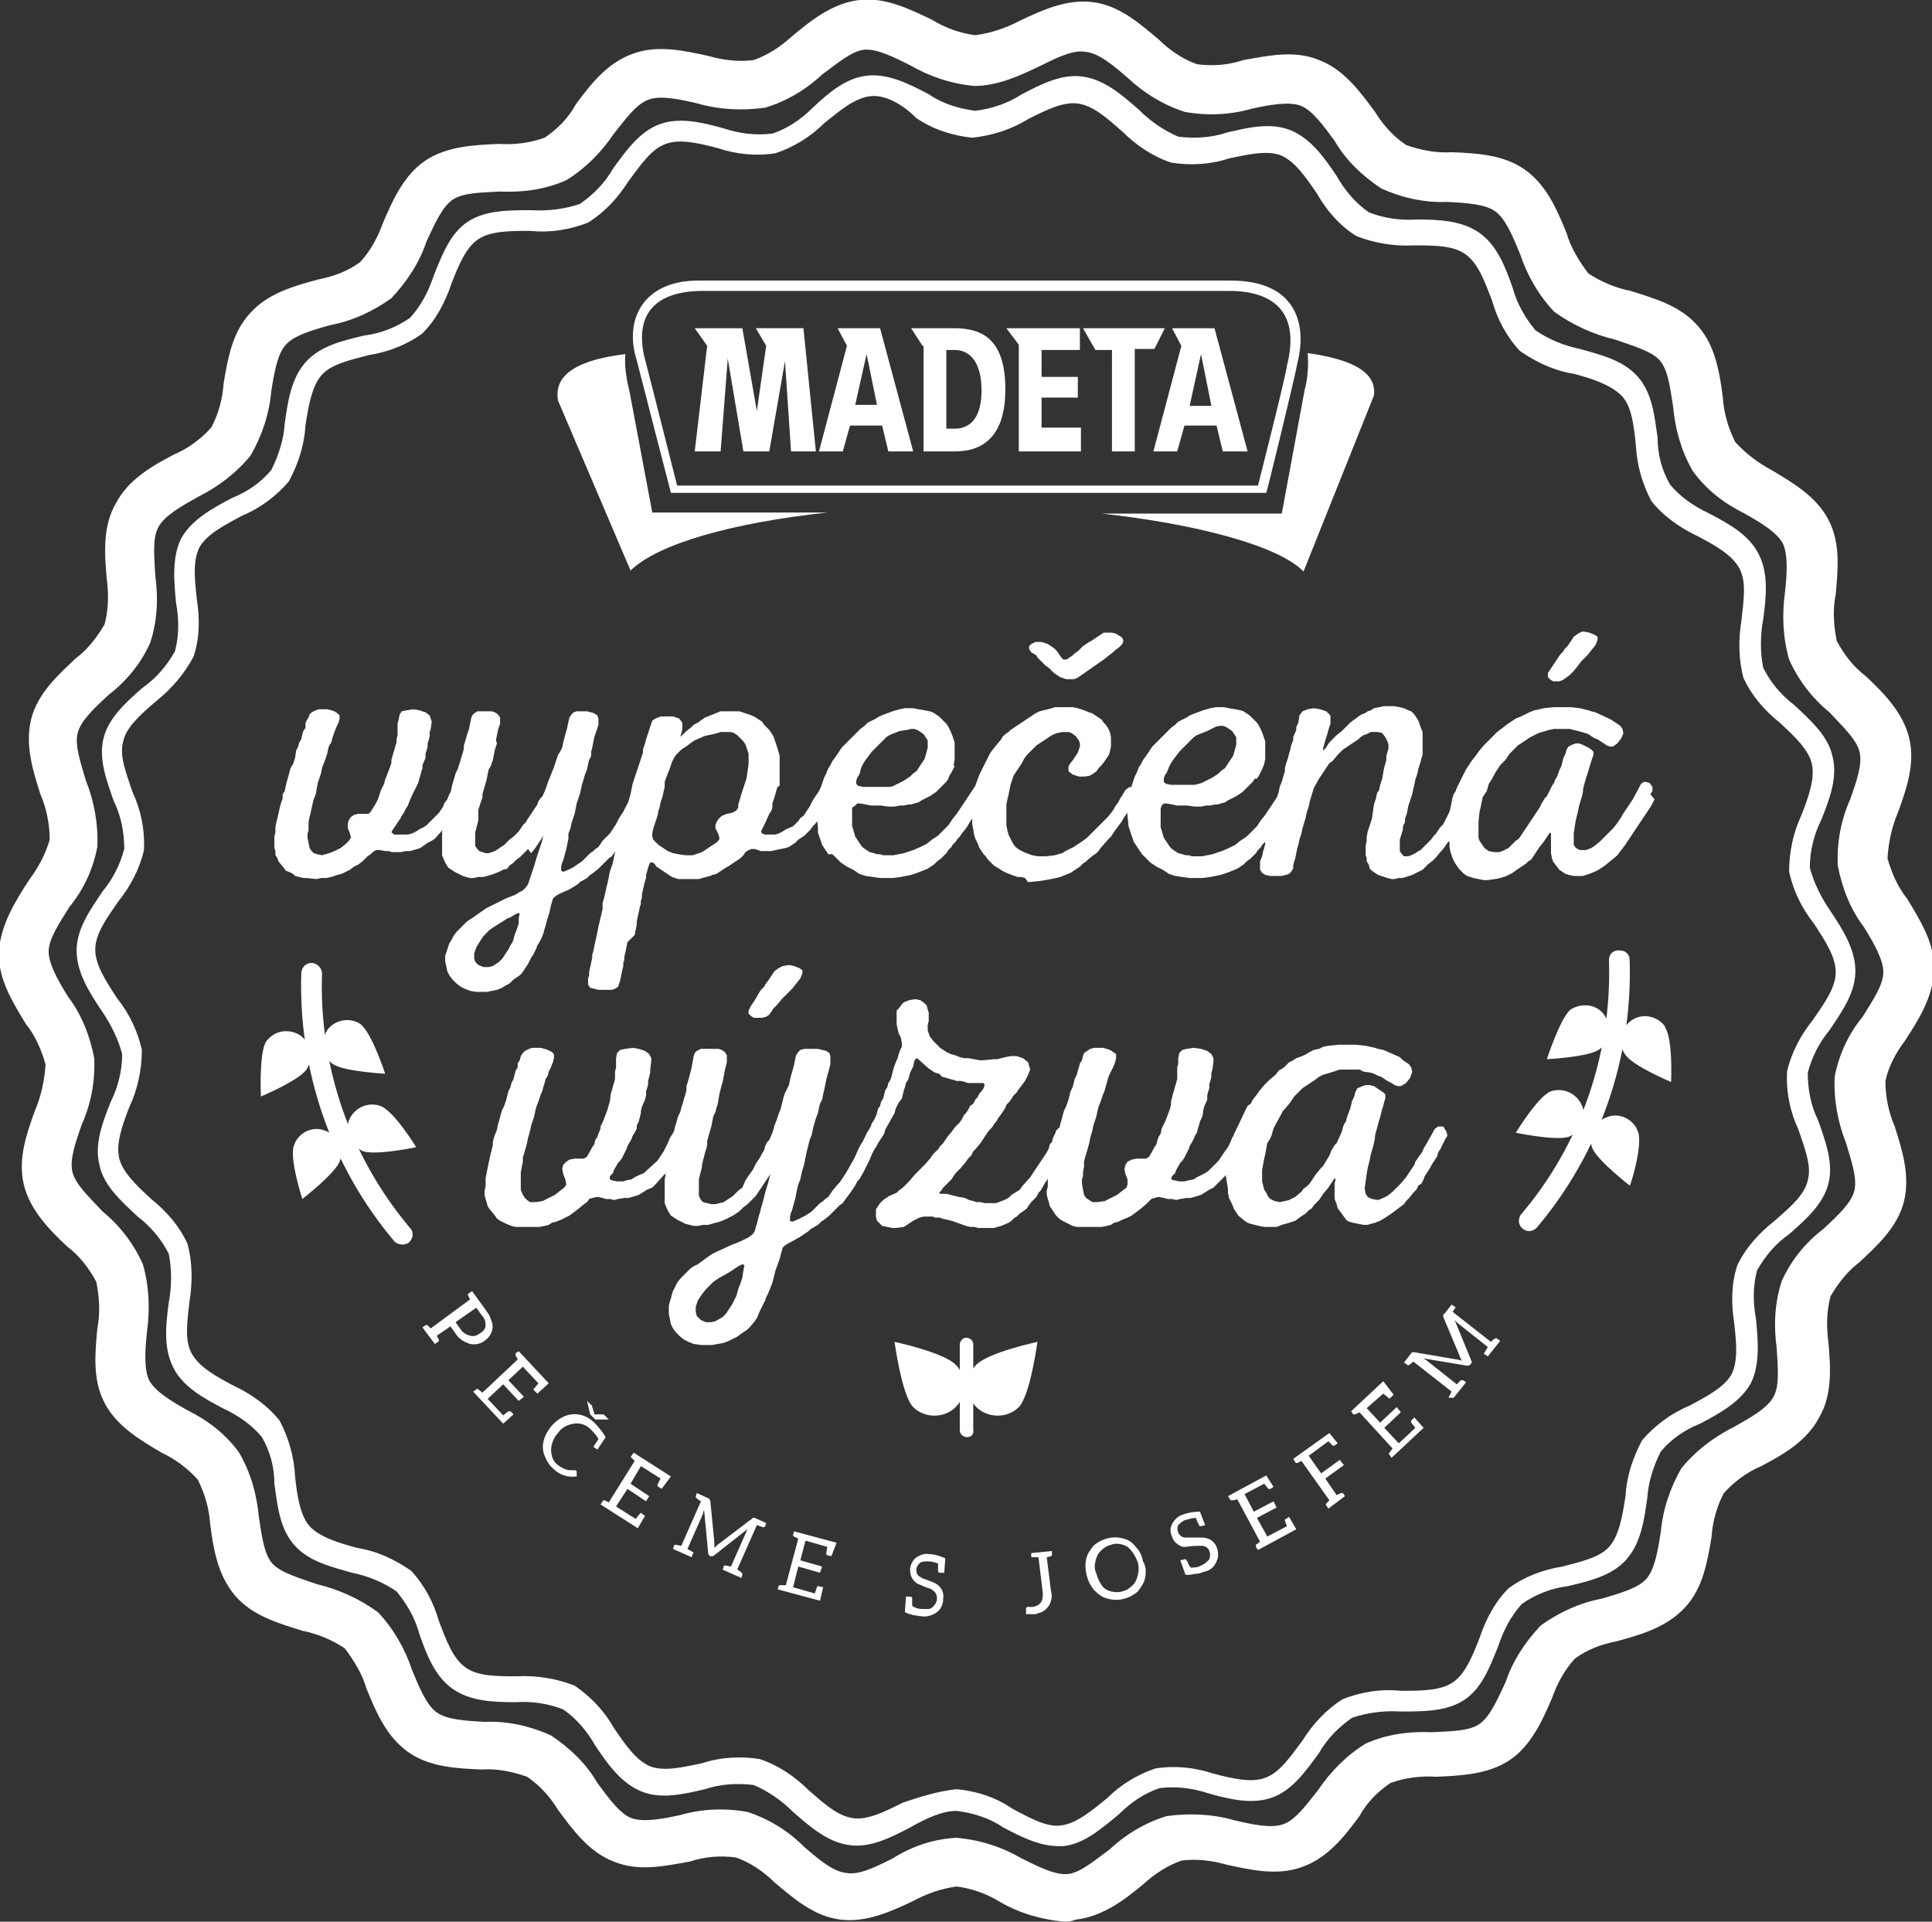
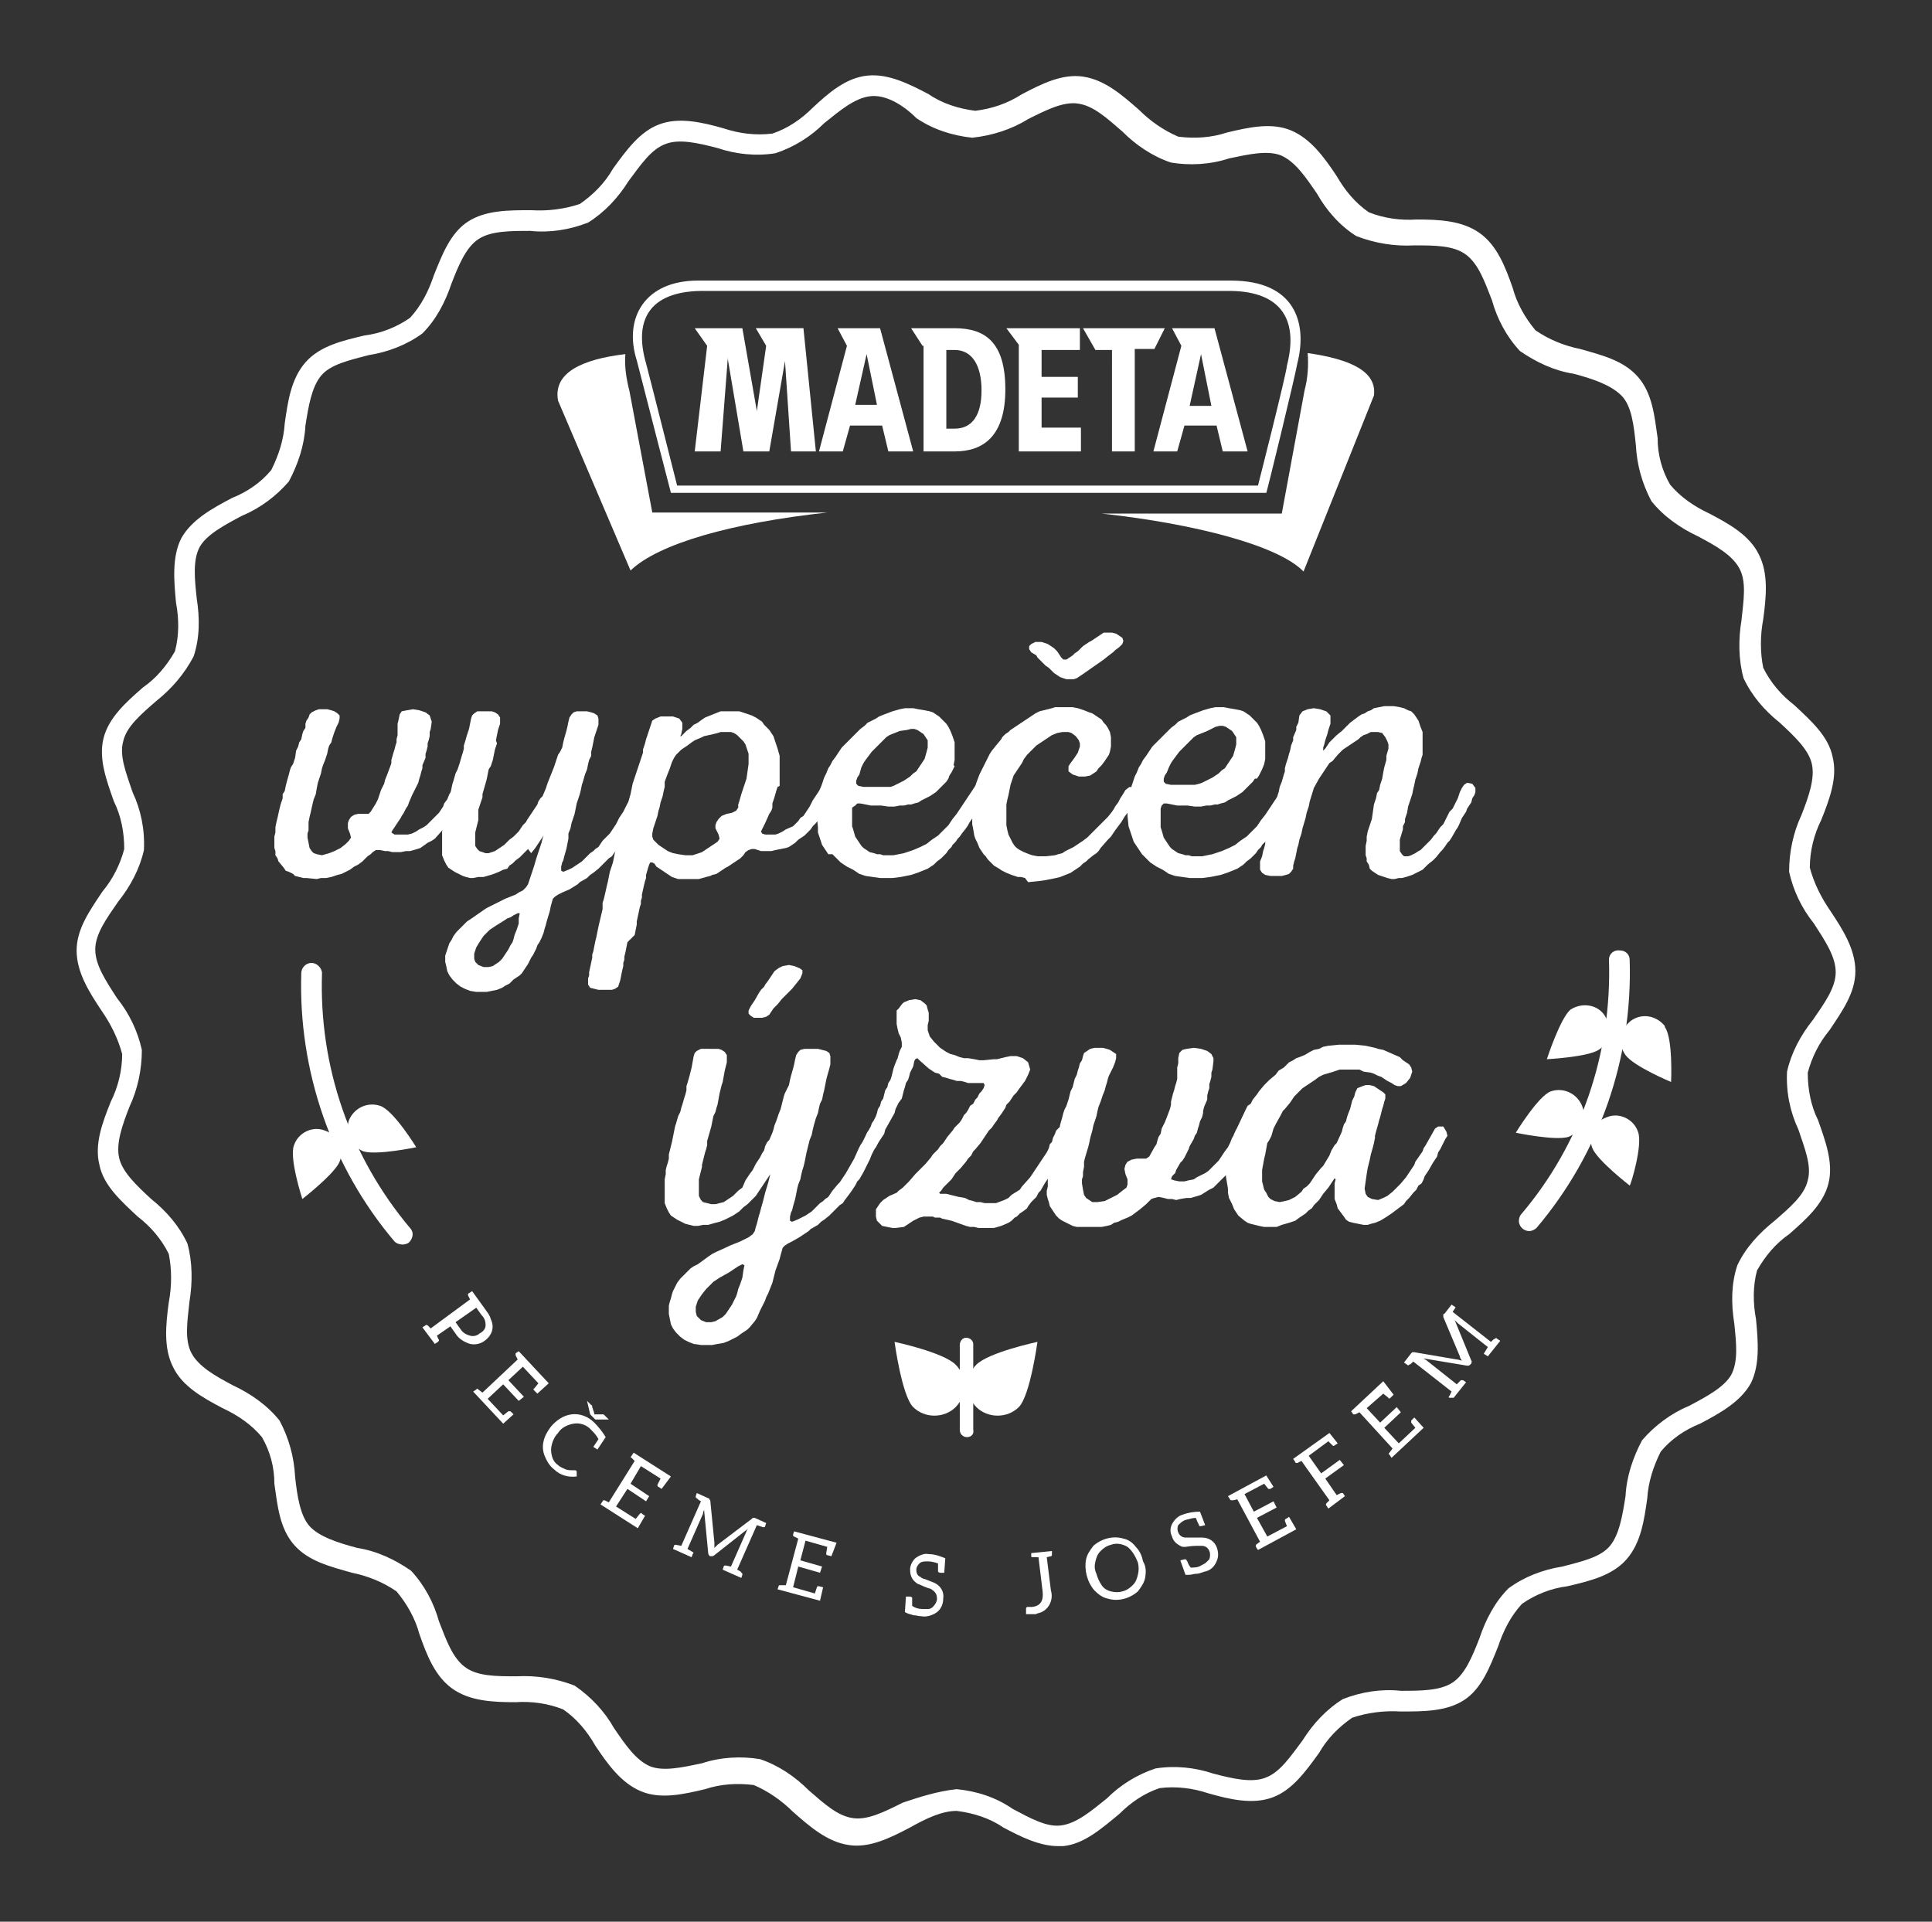
<svg xmlns="http://www.w3.org/2000/svg" version="1.1" id="Vrstva_1" x="0px" y="0px" viewBox="0 0 186.6 185.6" style="enable-background:new 0 0 186.6 185.6;" xml:space="preserve">
  <rect x="0" y="0" width="186.6" height="185.6" fill="#333333" stroke="none" />
  <style type="text/css">
	.st0{fill:#FFFFFF;}
</style>
  <title>Kreslicí plátno 2</title>
-   <path class="st0" d="M102.8,185.6c-2.2-0.2-4.3-0.8-6.2-1.9c-1.3-0.8-2.7-1.3-4.2-1.5h0c-1.5,0.2-2.9,0.7-4.2,1.4  c-2.1,1-4.5,2.1-7,1.8c-2.6-0.3-4.6-2.1-6.4-3.6c-1-1-2.3-1.9-3.7-2.4c-1.5-0.2-3-0.1-4.5,0.4c-2.3,0.4-4.9,1-7.3,0  c-2.4-0.9-4-3.1-5.4-5c-0.8-1.3-1.8-2.4-3-3.2c-1.4-0.5-2.9-0.8-4.4-0.7c-2.3-0.1-5-0.2-7.1-1.7s-3.1-3.9-4-6.1  c-0.4-1.4-1.2-2.7-2.1-3.9c-1.2-0.8-2.6-1.4-4.1-1.7c-2.2-0.7-4.8-1.4-6.5-3.4s-2.1-4.6-2.4-6.9c-0.1-1.5-0.5-2.9-1.2-4.3  c-1-1.1-2.2-2-3.5-2.6c-2-1.2-4.3-2.5-5.5-4.8c-1.2-2.3-0.9-4.9-0.7-7.2c0.3-1.5,0.2-3-0.1-4.5c-0.7-1.3-1.6-2.5-2.8-3.4  c-1.7-1.6-3.6-3.5-4.2-6c-0.6-2.5,0.3-5,1.1-7.2c0.6-1.4,0.9-2.9,1-4.4c-0.4-1.4-1-2.8-1.9-3.9c-1.2-2-2.7-4.3-2.6-6.9  S1.5,87,2.8,85c0.9-1.2,1.6-2.5,2-3.9c0-1.5-0.3-3-0.9-4.4c-0.7-2.2-1.5-4.7-0.9-7.2c0.6-2.5,2.6-4.3,4.3-5.9  c1.2-0.9,2.1-2.1,2.8-3.3c0.4-1.5,0.4-3,0.2-4.5c-0.2-2.3-0.4-5,0.9-7.2c1.2-2.3,3.5-3.6,5.6-4.7c1.4-0.6,2.6-1.5,3.6-2.6  c0.7-1.3,1.1-2.8,1.2-4.3c0.4-2.3,0.8-4.9,2.6-6.8c1.7-1.9,4.3-2.6,6.5-3.2c1.5-0.3,2.9-0.8,4.1-1.7c1-1.1,1.7-2.4,2.2-3.8  c0.9-2.1,2-4.6,4.1-6s4.8-1.5,7.1-1.6c1.5,0.1,3-0.1,4.4-0.6c1.2-0.8,2.3-1.9,3-3.2c1.4-1.9,3-4,5.5-4.9c2.4-0.9,5-0.3,7.3,0.2  c1.4,0.4,2.9,0.6,4.4,0.4c1.4-0.5,2.6-1.3,3.7-2.3C78.3,2,80.4,0.3,83,0c2.5-0.3,4.9,0.9,7,1.9c1.3,0.8,2.7,1.3,4.2,1.5  c1.5-0.2,3-0.7,4.3-1.4c2.1-1,4.5-2.1,7-1.8c2.6,0.3,4.6,2.1,6.4,3.6c1,1,2.3,1.9,3.7,2.4c1.5,0.2,3,0.1,4.5-0.4  c2.3-0.4,4.9-1,7.3,0c2.4,0.9,4,3.1,5.4,5c0.8,1.3,1.8,2.4,3,3.2c1.4,0.5,2.9,0.8,4.4,0.7c2.3,0.1,5,0.2,7.1,1.7s3.1,3.9,4,6.1  c0.4,1.4,1.2,2.7,2.1,3.9c1.2,0.8,2.6,1.4,4.1,1.7c2.2,0.7,4.8,1.4,6.5,3.4c1.7,1.9,2.1,4.6,2.4,6.9c0.1,1.5,0.5,2.9,1.2,4.3  c1,1.1,2.2,2,3.5,2.7c2,1.2,4.3,2.5,5.5,4.8c1.2,2.3,0.9,4.9,0.7,7.2c-0.3,1.5-0.2,3,0.1,4.5c0.7,1.3,1.6,2.5,2.8,3.4  c1.7,1.6,3.6,3.5,4.2,6c0.6,2.5-0.3,5-1.1,7.2c-0.6,1.4-0.9,2.9-1,4.4c0.4,1.4,1,2.8,1.9,3.9c1.2,2,2.7,4.3,2.6,6.9  s-1.5,4.8-2.8,6.8c-0.9,1.2-1.6,2.5-1.9,3.9c0,1.5,0.3,3,0.9,4.4c0.7,2.2,1.5,4.7,0.9,7.2c-0.6,2.5-2.6,4.3-4.3,5.9  c-1.2,0.9-2.1,2.1-2.8,3.3c-0.4,1.5-0.4,3-0.2,4.5c0.2,2.3,0.4,5-0.9,7.2c-1.2,2.3-3.5,3.6-5.6,4.7c-1.4,0.6-2.6,1.5-3.6,2.6  c-0.7,1.3-1.1,2.8-1.2,4.3c-0.4,2.3-0.8,4.9-2.6,6.8s-4.3,2.6-6.5,3.2c-1.5,0.3-2.9,0.8-4.1,1.7c-1,1.1-1.7,2.4-2.2,3.8  c-0.9,2.1-2,4.6-4.1,6s-4.8,1.5-7.1,1.6c-1.5-0.1-3,0.1-4.4,0.6c-1.2,0.8-2.3,1.9-3,3.2c-1.4,1.9-3,4-5.5,4.9  c-2.4,0.9-5,0.3-7.3-0.2c-1.4-0.4-2.9-0.6-4.4-0.4c-1.4,0.5-2.6,1.3-3.7,2.3c-1.8,1.5-3.9,3.1-6.5,3.4  C103.4,185.6,103.1,185.6,102.8,185.6z M92.4,177.5L92.4,177.5c2.3,0.2,4.4,0.9,6.3,2c1.6,0.8,3.2,1.6,4.4,1.5  c1.2-0.1,2.6-1.3,4.1-2.4c1.6-1.5,3.5-2.6,5.5-3.2c2.2-0.3,4.4-0.2,6.5,0.4c1.7,0.4,3.5,0.8,4.7,0.4c1.2-0.4,2.2-1.8,3.4-3.3  c1.2-1.8,2.8-3.4,4.6-4.5c2-0.9,4.2-1.2,6.4-1.1c1.9-0.1,3.6-0.1,4.6-0.8s1.7-2.3,2.5-4c0.7-2.1,1.9-3.9,3.4-5.5  c1.8-1.3,3.8-2.2,5.9-2.6c1.7-0.5,3.5-1,4.3-1.9s1.1-2.6,1.4-4.5c0.2-2.2,0.9-4.3,2-6.2c1.4-1.7,3.1-3,5.1-4  c1.6-0.9,3.2-1.8,3.8-2.9c0.6-1.1,0.4-2.9,0.3-4.7c-0.3-2.2-0.2-4.4,0.5-6.5c0.9-2,2.3-3.7,4-5c1.4-1.3,2.7-2.5,3-3.7  c0.3-1.2-0.3-2.9-0.8-4.6c-0.8-2-1.2-4.2-1.1-6.4c0.4-2.1,1.3-4.1,2.7-5.8c1-1.6,2-3.1,2-4.3l0,0c0-1.2-0.9-2.8-1.9-4.4  c-1.3-1.7-2.1-3.8-2.5-5.9c-0.1-2.2,0.3-4.4,1.2-6.4c0.6-1.7,1.2-3.4,0.9-4.6c-0.3-1.2-1.6-2.4-2.9-3.8c-1.7-1.4-3-3.1-3.9-5.1  c-0.6-2.1-0.7-4.3-0.4-6.5c0.2-1.8,0.3-3.6-0.2-4.7c-0.6-1.1-2.1-2-3.7-2.9c-2-1-3.7-2.3-5-4.1c-1.1-1.9-1.7-4-1.9-6.2  c-0.3-1.9-0.5-3.6-1.3-4.5s-2.6-1.4-4.3-2c-2.1-0.5-4.1-1.4-5.9-2.7c-1.5-1.6-2.6-3.5-3.3-5.6c-0.7-1.7-1.4-3.4-2.4-4.1  s-2.8-0.8-4.6-0.9c-2.2,0.1-4.4-0.4-6.4-1.3c-1.8-1.2-3.4-2.7-4.5-4.6c-1.1-1.5-2.2-3-3.3-3.4c-1.1-0.4-2.9-0.1-4.7,0.3  c-2.1,0.6-4.3,0.7-6.5,0.3c-2.1-0.7-3.9-1.8-5.5-3.3c-1.4-1.2-2.8-2.4-4.1-2.5c-1.2-0.2-2.8,0.6-4.4,1.4c-1.9,0.9-4,1.9-6.3,1.9  c-2.2-0.2-4.3-0.9-6.2-2c-1.6-0.8-3.2-1.6-4.4-1.5c-1.2,0.1-2.6,1.3-4.1,2.4c-1.6,1.5-3.5,2.6-5.5,3.2c-2.2,0.3-4.4,0.2-6.5-0.4  c-1.7-0.4-3.5-0.8-4.7-0.4c-1.2,0.4-2.2,1.8-3.4,3.3c-1.2,1.8-2.8,3.4-4.6,4.5c-2,0.9-4.2,1.2-6.4,1.1c-1.8,0.1-3.6,0.1-4.6,0.8  s-1.7,2.3-2.5,4c-0.7,2.1-1.9,3.9-3.4,5.5c-1.8,1.3-3.8,2.2-5.9,2.6c-1.8,0.5-3.5,1-4.3,1.9s-1.1,2.6-1.4,4.5  c-0.2,2.2-0.9,4.3-2,6.2c-1.4,1.7-3.1,3-5.1,4c-1.6,0.9-3.2,1.8-3.8,2.9c-0.6,1.1-0.4,2.9-0.3,4.7c0.3,2.2,0.2,4.4-0.5,6.5  c-0.9,2-2.3,3.7-4,5c-1.4,1.3-2.7,2.5-3,3.7c-0.3,1.2,0.3,2.9,0.8,4.6c0.8,2,1.2,4.2,1.1,6.4c-0.4,2.1-1.3,4.1-2.7,5.8  c-1,1.6-2,3.1-2,4.3s0.9,2.8,1.9,4.4c1.3,1.7,2.1,3.8,2.5,5.9c0.1,2.2-0.3,4.4-1.2,6.4c-0.6,1.7-1.2,3.4-0.9,4.6  c0.3,1.2,1.6,2.4,2.9,3.8c1.7,1.4,3,3.1,3.9,5.1c0.6,2.1,0.7,4.3,0.4,6.5c-0.2,1.8-0.3,3.6,0.2,4.7c0.6,1.1,2.1,2,3.7,2.9  c2,1,3.7,2.3,5,4.1c1.1,1.9,1.7,4,1.9,6.2c0.3,1.9,0.5,3.6,1.3,4.5s2.6,1.4,4.3,2c2.1,0.5,4.1,1.4,5.9,2.7c1.5,1.6,2.6,3.5,3.3,5.6  c0.7,1.7,1.4,3.4,2.4,4.1s2.8,0.8,4.6,0.9c2.2-0.1,4.4,0.4,6.4,1.3c1.8,1.2,3.4,2.7,4.5,4.6c1.1,1.5,2.2,3,3.3,3.4  c1.1,0.4,2.9,0.1,4.7-0.3c2.1-0.6,4.3-0.7,6.5-0.3c2.1,0.7,3.9,1.8,5.5,3.4c1.4,1.2,2.8,2.4,4.1,2.5c1.2,0.2,2.8-0.6,4.4-1.4  C88.1,178.3,90.2,177.6,92.4,177.5L92.4,177.5z" />
  <path class="st0" d="M102.2,178.3c-1.8,0-3.6-0.9-5.3-1.8c-1.3-0.9-2.9-1.4-4.5-1.6c-1.4,0-2.9,0.7-4.5,1.6c-1.9,1-3.9,2-5.9,1.7  c-2.1-0.3-3.8-1.8-5.4-3.2c-1.1-1.1-2.4-2-3.8-2.6c-1.6-0.2-3.2-0.1-4.7,0.4c-2.1,0.5-4.3,1-6.2,0.2c-1.9-0.8-3.2-2.6-4.4-4.4  c-0.8-1.4-1.8-2.6-3.1-3.5c-1.5-0.6-3.1-0.8-4.6-0.7c-2.2,0-4.4-0.1-6.1-1.3s-2.5-3.3-3.2-5.3c-0.4-1.5-1.2-2.9-2.2-4.1  c-1.3-0.9-2.8-1.5-4.3-1.8c-2.1-0.6-4.2-1.1-5.6-2.7s-1.6-3.8-1.9-5.9c0-1.6-0.4-3.1-1.2-4.5c-1-1.2-2.3-2.1-3.8-2.8  c-1.9-1-3.9-2.1-4.8-4c-0.9-1.8-0.7-4-0.4-6.2c0.3-1.6,0.3-3.2,0-4.7c-0.7-1.4-1.7-2.6-3-3.6c-1.6-1.5-3.3-3-3.7-5  c-0.5-2,0.3-4.1,1.1-6.1c0.7-1.4,1.1-3,1.1-4.6c-0.4-1.5-1.1-2.9-2-4.2c-1.2-1.8-2.4-3.7-2.4-5.8s1.3-3.9,2.5-5.7  c1-1.2,1.7-2.6,2.1-4.1c0-1.6-0.3-3.2-1-4.6c-0.7-2-1.5-4.1-1-6.1c0.5-2,2.2-3.5,3.8-4.9c1.3-0.9,2.3-2.1,3.1-3.5  c0.4-1.5,0.4-3.1,0.1-4.7c-0.2-2.1-0.4-4.4,0.5-6.2c1-1.8,3-2.9,4.9-3.9c1.5-0.6,2.8-1.5,3.8-2.7c0.7-1.4,1.2-2.9,1.3-4.5  c0.3-2.1,0.6-4.3,2-5.9s3.6-2.1,5.7-2.6c1.6-0.2,3.1-0.8,4.4-1.7c1.1-1.2,1.8-2.6,2.3-4.1c0.8-2,1.6-4.1,3.3-5.2s3.9-1.1,6.1-1.1  c1.6,0.1,3.2-0.1,4.7-0.6c1.3-0.9,2.4-2,3.2-3.4c1.3-1.8,2.6-3.6,4.5-4.3c1.9-0.7,4.1-0.2,6.2,0.4c1.5,0.5,3.1,0.7,4.7,0.5  c1.5-0.5,2.8-1.4,3.9-2.5C80,9,81.7,7.5,83.8,7.3c2-0.2,4,0.8,5.9,1.8c1.3,0.9,2.9,1.4,4.5,1.6h0c1.6-0.2,3.1-0.7,4.5-1.6  c1.9-1,3.9-2,5.9-1.7c2.1,0.3,3.8,1.8,5.4,3.2c1.1,1.1,2.4,2,3.8,2.6c1.6,0.2,3.2,0.1,4.7-0.4c2.1-0.5,4.3-1,6.2-0.2  c1.9,0.8,3.2,2.6,4.4,4.4c0.8,1.4,1.8,2.6,3.1,3.5c1.5,0.6,3.1,0.8,4.6,0.7c2.2,0,4.4,0.1,6.1,1.3s2.5,3.3,3.2,5.3  c0.4,1.5,1.2,2.9,2.2,4.1c1.3,0.9,2.8,1.5,4.3,1.8c2.1,0.6,4.2,1.1,5.6,2.7s1.6,3.8,1.9,5.9c0,1.6,0.4,3.1,1.2,4.5  c1,1.2,2.3,2.1,3.8,2.8c1.9,1,3.9,2.1,4.8,4c0.9,1.8,0.7,4,0.4,6.2c-0.3,1.6-0.3,3.2,0,4.7c0.7,1.4,1.7,2.6,3,3.6  c1.6,1.5,3.3,3,3.7,5c0.5,2-0.3,4.1-1.1,6.1c-0.7,1.4-1.1,3-1.1,4.6c0.4,1.5,1.1,2.9,2,4.2c1.2,1.8,2.4,3.7,2.4,5.8l0,0  c0,2.1-1.3,3.9-2.5,5.7c-1,1.2-1.7,2.6-2.1,4.1c0,1.6,0.3,3.2,1,4.6c0.7,2,1.5,4.1,1,6.1c-0.5,2-2.2,3.5-3.8,4.9  c-1.3,0.9-2.3,2.1-3.1,3.5c-0.4,1.5-0.4,3.1-0.1,4.7c0.2,2.1,0.4,4.4-0.5,6.2c-1,1.8-3,2.9-4.9,3.9c-1.5,0.6-2.8,1.5-3.8,2.7  c-0.7,1.4-1.2,2.9-1.3,4.5c-0.3,2.1-0.6,4.3-2,5.9s-3.6,2.1-5.7,2.6c-1.6,0.2-3.1,0.8-4.4,1.7c-1.1,1.2-1.8,2.6-2.3,4.1  c-0.8,2-1.6,4.1-3.3,5.2s-3.9,1.1-6.1,1.1c-1.6-0.1-3.2,0.1-4.7,0.6c-1.3,0.9-2.4,2-3.2,3.4c-1.3,1.8-2.6,3.6-4.5,4.3  c-1.9,0.7-4.1,0.2-6.2-0.4c-1.5-0.5-3.1-0.7-4.7-0.5c-1.5,0.5-2.8,1.4-3.9,2.5c-1.7,1.4-3.4,2.9-5.4,3.1  C102.6,178.3,102.4,178.3,102.2,178.3z M92.4,172.8L92.4,172.8c2,0.2,3.8,0.8,5.4,1.9c1.7,0.9,3.3,1.8,4.7,1.6  c1.5-0.2,2.9-1.4,4.4-2.6c1.3-1.3,2.9-2.3,4.7-2.9c1.9-0.3,3.8-0.1,5.6,0.5c1.9,0.5,3.7,0.9,5,0.4c1.4-0.5,2.4-2,3.6-3.6  c1-1.6,2.3-3,3.9-4c1.8-0.7,3.7-1,5.6-0.8c1.9,0,3.8,0,5-0.8s1.9-2.5,2.6-4.3c0.6-1.8,1.5-3.5,2.8-4.8c1.5-1.1,3.3-1.8,5.2-2.1  c1.9-0.5,3.7-0.9,4.6-2s1.2-2.9,1.5-4.8c0.1-1.9,0.7-3.7,1.6-5.4c1.2-1.4,2.8-2.6,4.5-3.3c1.7-0.9,3.4-1.8,4.1-3  c0.7-1.3,0.5-3.1,0.3-5c-0.3-1.9-0.3-3.8,0.3-5.6c0.8-1.7,2.1-3.1,3.6-4.3c1.5-1.3,2.9-2.5,3.2-3.9c0.4-1.4-0.3-3.1-0.9-4.9  c-0.8-1.7-1.2-3.6-1.1-5.6c0.4-1.8,1.3-3.5,2.5-5c1.1-1.6,2.2-3.1,2.2-4.6s-1-3-2.1-4.7c-1.2-1.5-2-3.2-2.4-5c0-1.9,0.4-3.8,1.2-5.5  c0.7-1.8,1.3-3.5,1-4.9c-0.3-1.4-1.7-2.7-3.1-4c-1.5-1.2-2.7-2.6-3.5-4.3c-0.5-1.8-0.5-3.8-0.2-5.6c0.2-1.9,0.5-3.7-0.2-5  c-0.7-1.3-2.3-2.2-4-3.1c-1.7-0.8-3.3-1.9-4.5-3.4c-0.9-1.7-1.4-3.5-1.5-5.4c-0.2-1.9-0.4-3.8-1.4-4.8s-2.7-1.6-4.6-2.1  c-1.9-0.3-3.6-1.1-5.2-2.2c-1.3-1.4-2.2-3.1-2.7-4.9c-0.7-1.8-1.3-3.5-2.5-4.4s-3-0.9-5-0.9c-1.9,0.1-3.8-0.2-5.6-0.9  c-1.6-1-2.9-2.5-3.8-4.1c-1.1-1.6-2.1-3.1-3.5-3.7c-1.3-0.5-3.1-0.1-5,0.3c-1.8,0.6-3.8,0.7-5.6,0.4c-1.8-0.6-3.4-1.7-4.7-3  c-1.5-1.3-2.8-2.5-4.3-2.7c-1.4-0.2-3,0.6-4.8,1.5c-1.6,1-3.5,1.6-5.4,1.8c-1.9-0.2-3.8-0.8-5.4-1.9C87.1,10,85.4,9.1,84,9.3  c-1.5,0.2-2.9,1.4-4.4,2.6c-1.3,1.3-2.9,2.3-4.7,2.9c-1.9,0.3-3.8,0.1-5.6-0.5c-1.9-0.5-3.7-0.9-5-0.4c-1.4,0.5-2.4,2-3.6,3.6  c-1,1.6-2.3,3-3.9,4c-1.8,0.7-3.7,1-5.6,0.8c-1.9,0-3.8,0-5,0.8s-1.9,2.5-2.6,4.3c-0.6,1.8-1.5,3.5-2.8,4.8  c-1.5,1.1-3.3,1.8-5.2,2.1c-1.9,0.5-3.7,0.9-4.6,2s-1.2,2.9-1.5,4.8c-0.1,1.9-0.7,3.7-1.6,5.4c-1.2,1.4-2.8,2.6-4.5,3.3  c-1.7,0.9-3.4,1.8-4.1,3c-0.7,1.3-0.5,3.1-0.3,5c0.3,1.9,0.3,3.8-0.3,5.6c-0.9,1.7-2.1,3.1-3.6,4.3c-1.5,1.3-2.9,2.5-3.2,3.9  c-0.4,1.4,0.3,3.1,0.9,4.9c0.8,1.7,1.2,3.6,1.1,5.6c-0.4,1.8-1.3,3.5-2.5,5c-1.1,1.6-2.2,3.1-2.2,4.6s1,3,2.1,4.7  c1.2,1.5,2,3.2,2.4,5c0,1.9-0.4,3.8-1.2,5.5c-0.7,1.8-1.3,3.5-1,4.9c0.3,1.4,1.7,2.7,3.1,4c1.5,1.2,2.7,2.6,3.5,4.3  c0.5,1.8,0.5,3.8,0.2,5.6c-0.2,1.9-0.5,3.7,0.2,5c0.7,1.3,2.3,2.2,4,3.1c1.7,0.8,3.3,1.9,4.5,3.4c0.9,1.7,1.4,3.5,1.5,5.4  c0.2,1.9,0.5,3.8,1.4,4.8s2.7,1.6,4.6,2.1c1.9,0.3,3.6,1.1,5.2,2.2c1.3,1.4,2.2,3.1,2.7,4.9c0.7,1.8,1.3,3.5,2.5,4.4s3,0.9,5,0.9  c1.9-0.1,3.8,0.2,5.6,0.9c1.6,1.1,2.9,2.5,3.8,4.1c1.1,1.6,2.1,3.1,3.5,3.7c1.3,0.5,3.1,0.1,5-0.3c1.8-0.6,3.8-0.7,5.6-0.4  c1.8,0.6,3.4,1.7,4.7,3c1.5,1.3,2.8,2.5,4.3,2.7c1.4,0.2,3-0.6,4.8-1.5C88.7,173.6,90.5,173,92.4,172.8L92.4,172.8z" />
-   <polygon class="st0" points="49.4,118.4 48.9,118.2 48.7,118.1 48.3,117.9 48,117.7 47.8,117.4 47.3,116.8 47.1,116.5 47,116.1   46.9,115.8 46.8,115.4 46.8,115 46.9,114.6 46.9,114.2 46.9,113.8 47,113.3 47.1,112.8 47.2,112.3 47.4,111.4 47.5,111 47.6,110.6   47.6,110.3 47.7,109.9 47.8,109.6 48,109.1 48.1,108.6 48.3,107.9 48.4,107.5 48.5,107.2 48.7,106.8 48.8,106.5 48.9,106.2   49.1,105.4 49.3,105 49.4,104.6 49.6,104.2 49.7,103.8 49.8,103.4 50,103.1 50,102.7 50.2,102.4 50.3,102 50.5,101.7 50.7,101.5   51.1,101.3 51.4,101.2 52.2,101.2 52.6,101.3 52.9,101.4 53.3,101.6 53.5,101.8 53.5,102.2 53.4,102.6 53.2,103.1 53,103.5   52.9,103.9 52.7,104.2 52.6,104.6 52.5,104.9 52.4,105.3 52.2,105.8 52,106.4 51.8,106.9 51.7,107.3 51.6,107.8 51.3,108.7   51.2,109.2 51,109.9 50.9,110.4 50.8,110.8 50.5,111.8 50.5,112.2 50.4,112.7 50.3,113.2 50.3,113.6 50.3,113.9 50.3,114.3   50.3,114.9 50.5,115.4 50.7,115.7 50.9,115.9 51.2,116.1 51.8,116.1 52.4,116 53,115.7 53.6,115.4 54.1,115 54.5,114.7 54.7,114.4   54.6,113.9 54.4,113.4 54.3,112.9 54.4,112.5 54.7,112.2 55,112 55.5,111.9 56,111.9 56.4,111.9 56.7,111.7 57.2,110.8 57.4,110.5   57.5,110.1 57.7,109.8 57.8,109.5 58,109 58,108.8 58.2,108.4 58.4,107.9 58.7,107.1 58.8,106.7 58.9,106.4 59,105.6 59.1,105.3   59.2,104.9 59.3,104.6 59.4,104.2 59.4,103.9 59.4,103.5 59.5,103.1 59.5,102.7 59.5,102.2 59.6,101.7 59.9,101.4 60.4,101.3   61.1,101.2 61.7,101.3 62.3,101.5 62.7,101.8 62.9,102.2 62.9,102.5 62.8,103.3 62.8,103.6 62.7,104 62.6,104.4 62.6,104.7   62.5,105.1 62.4,105.4 62.4,105.8 62.3,106.2 62,106.9 61.9,107.3 61.9,107.5 61.8,107.9 61.7,108.3 61.5,108.7 61.5,109   61.3,109.4 61.1,109.7 61,110 60.6,110.7 60.5,111 60.3,111.4 60.1,111.8 59.9,112.1 59.7,112.3 59.3,113 59.2,113.3 58.9,113.6   58.9,113.9 59.1,114 59.6,114.1 60.2,114.1 60.5,114 61,113.9 61.3,113.7 61.7,113.5 62.2,113.3 62.4,113.1 63.5,112.1 63.7,111.8   63.9,111.5 64.1,111.2 64.3,110.8 64.5,110.4 64.7,109.9 64.9,109.6 65.2,109.1 65.6,108.8 66.1,108.8 66.4,109.3 66.4,109.8   66.2,110.3 65.7,111.3 65.5,111.6 65.3,111.9 64.9,112.6 64.8,112.8 64.5,113.2 64.1,113.5 63.3,114.4 63,114.7 62.5,114.9   61.7,115.4 61.4,115.5 60.7,115.7 60.3,115.7 59.7,115.8 59.3,115.9 58.9,115.8 58.5,115.8 58.2,115.7 57.7,115.6 57.2,115.7   56.9,115.8 56.7,116.1 56.4,116.3 55.8,116.8 55.4,117.1 55,117.4 54.6,117.6 54.2,117.8 53.7,118 53.3,118.1 53,118.3 52.6,118.4   52.1,118.5 51.6,118.5 51.2,118.5 50.2,118.5 49.8,118.5 " />
  <path class="st0" d="M85.2,109.3l0,0.4l-0.2,0.3l-0.2,0.4l-0.4,0.7l-0.2,0.4L84,112l-0.2,0.4l-0.2,0.4l-0.2,0.4l-0.4,0.7l-0.2,0.2  l-0.2,0.4l-0.2,0.3l-0.2,0.3l-0.3,0.4l-0.3,0.4l-0.2,0.3l-0.3,0.2l-0.5,0.5l-0.2,0.2l-0.3,0.3l-0.5,0.4l-0.3,0.2l-0.3,0.3l-0.7,0.4  l-0.2,0.2l-0.9,0.6l-0.7,0.4l-0.4,0.2l-0.3,0.2l-0.2,0.2l-0.2,0.7l-0.1,0.4l-0.4,1.1l-0.1,0.4l-0.1,0.4l-0.1,0.4l-0.2,0.5l-0.2,0.5  l-0.2,0.4l-0.1,0.3l-0.2,0.4l-0.1,0.2l-0.2,0.4l-0.3,0.7l-0.2,0.3l-0.5,0.6l-0.2,0.2l-0.3,0.2l-0.3,0.2l-0.4,0.3l-0.4,0.2l-0.4,0.2  l-0.5,0.2l-0.6,0.1l-0.5,0.1h-1.1l-0.7-0.1l-0.5-0.2l-0.4-0.2l-0.4-0.3l-0.4-0.4l-0.3-0.4l-0.2-0.4l-0.1-0.5l-0.1-0.5v-0.4l0-0.4  l0.1-0.4l0.1-0.3l0.1-0.4l0.1-0.3l0.2-0.4l0.2-0.4l0.3-0.4l0.3-0.3l0.7-0.7l0.3-0.2l0.4-0.2l1.1-0.8l0.3-0.2L69,121l0.2-0.1l1.1-0.5  l0.2-0.1l0.5-0.2l0.5-0.2l0.4-0.2l0.4-0.2l0.4-0.3l0.2-0.3l0.1-0.4l0.1-0.3l0.1-0.4l0.1-0.4l0.1-0.3l0.1-0.4l0.2-0.7l0.1-0.4  l0.1-0.4l0.3-1l0.1-0.4l0.1-0.4h0l-0.2,0.3l-0.2,0.3l-0.2,0.3l-0.2,0.3l-0.4,0.6l-0.2,0.3l-0.3,0.3l-0.5,0.5l-0.4,0.3l-0.4,0.4  l-0.3,0.2l-0.3,0.2l-0.4,0.2l-0.4,0.2l-0.5,0.2l-0.4,0.1l-0.7,0.2l-0.5,0l-0.5,0.1l-0.4,0l-0.4-0.1l-0.4-0.1l-0.4-0.2l-0.4-0.2  l-0.3-0.2l-0.3-0.2l-0.2-0.3l-0.2-0.4l-0.2-0.5l0-0.4v-0.5l0-0.5v-0.4l0-0.5l0.1-0.5l0-0.4l0.1-0.4l0.1-0.3l0.1-0.4l0-0.4l0.1-0.4  l0.1-0.4l0.1-0.4l0.3-1.5l0.1-0.3l0.2-0.7l0.2-0.4l0.1-0.4l0.1-0.3l0.2-0.7l0.1-0.3l0.1-0.4l0-0.4l0.1-0.3l0.2-0.7l0.1-0.4l0.1-0.4  l0.2-1.1l0.1-0.3l0.2-0.2l0.4-0.2l0.4,0l0.4,0H69l0.4,0l0.3,0.1l0.3,0.2l0.2,0.3v0.3l0,0.4l-0.1,0.4l-0.1,0.4l-0.2,1.1l-0.1,0.3  l-0.1,0.4l-0.1,0.4l-0.2,1.1l-0.1,0.3l-0.1,0.4l-0.2,0.4l-0.1,0.5l-0.1,0.5l-0.2,0.7l-0.2,0.7l0,0.4l-0.1,0.4l-0.1,0.3l-0.1,0.4  l-0.1,0.4l-0.1,0.4l0,0.2l-0.1,0.4l-0.1,0.4l-0.1,0.4l0,0.4v0.8l0,0.4l0.2,0.4l0.2,0.2l0.4,0.1l0.4,0.1l0.4,0l0.4-0.1l0.4-0.1  l0.3-0.2l0.3-0.2l0.3-0.2l0.3-0.3l0.2-0.2l0.4-0.3L72,114l0.2-0.3l0.2-0.3l0.3-0.4l0.1-0.2l0.2-0.4l0.2-0.3l0.2-0.3l0.2-0.4l0.2-0.3  l0.1-0.4l0.2-0.4l0.2-0.2l0.3-0.7l0.1-0.3l0.1-0.4l0.2-0.5l0.2-0.6l0.2-0.5l0.1-0.4l0.1-0.4l0.1-0.4l0.1-0.3l0.2-0.4l0.2-0.4  l0.1-0.5l0.1-0.4l0.2-0.7l0.1-0.4l0.1-0.5l0.1-0.4l0.2-0.3l0.2-0.2l0.4-0.1l0.4,0H79l0.4,0.1l0.4,0.1l0.3,0.2l0.1,0.3v0.4l0,0.4  l-0.1,0.4l-0.2,0.7l-0.1,0.4l-0.1,0.5l-0.1,0.5l-0.1,0.4l-0.1,0.5l-0.2,0.4l-0.1,0.4l-0.1,0.5l-0.2,0.5l-0.2,0.7l-0.1,0.4l-0.1,0.5  l-0.2,0.5l-0.1,0.4l-0.1,0.4l-0.1,0.4l-0.1,0.5l-0.1,0.5l-0.1,0.4l-0.1,0.3l-0.1,0.4l-0.1,0.5l-0.2,0.5l-0.1,0.4l-0.1,0.5l-0.1,0.5  l-0.2,0.7l-0.1,0.4l-0.1,0.2l-0.1,0.4v0.4l0.2,0.1l0.5-0.2l0.4-0.2l0.4-0.2l0.3-0.2l0.3-0.2l0.3-0.3l0.2-0.2l0.3-0.3l0.3-0.2  l0.2-0.2l0.3-0.2l0.2-0.3l0.2-0.3l0.5-0.6l0.2-0.2l0.2-0.3l0.2-0.3l0.2-0.3l0.4-0.7l0.4-0.7l0.4-0.9l0.2-0.4l0.2-0.3l0.5-1l0.4-0.2  l0.5,0L85.2,109.3z M71.8,122.7l0.1-0.5l-0.2-0.1l-0.4,0.2l-0.3,0.2l-0.3,0.2l-0.3,0.2l-0.9,0.5l-0.3,0.2l-0.3,0.2l-0.7,0.7  l-0.4,0.5l-0.4,0.6l-0.2,0.6l0,0.5l0.1,0.4l0.4,0.4l0.5,0.2h0.5l0.4-0.1l0.7-0.4l0.3-0.3l0.2-0.3l0.2-0.3l0.2-0.3l0.2-0.4l0.2-0.4  l0.1-0.3l0.1-0.4l0.2-0.5l0.2-0.6L71.8,122.7z M76.2,93.2l0.5,0.1l0.5,0.2l0.3,0.2l0,0.3l-0.2,0.5l-0.4,0.5l-0.4,0.5l-0.6,0.6  l-0.4,0.4l-0.4,0.5l-0.4,0.4L74.3,98l-0.3,0.2l-0.4,0.1h-0.4l-0.4,0l-0.3-0.2l-0.2-0.2v-0.3l0.2-0.4l0.4-0.6l0.4-0.7l0.2-0.3  l0.3-0.3l0.1-0.2l0.3-0.4l0.2-0.3l0.2-0.3l0.2-0.3l0.4-0.3l0.4-0.2L76.2,93.2z" />
  <polygon class="st0" points="103.4,109.3 103.4,109.8 103.3,110.1 103.1,110.4 102.9,110.8 102.7,111.1 102.5,111.4 102.4,111.7   102.3,112.1 102.1,112.4 101.9,112.8 101.7,113.1 101.5,113.4 101.3,113.7 101.1,114 100.9,114.3 100.5,115 100.3,115.2   100.1,115.6 99.6,116.1 99.3,116.5 99.2,116.7 98.8,117 98.5,117.2 98.2,117.5 98,117.6 97.7,117.9 97.4,118.1 96.7,118.4 96,118.6   95.6,118.6 95.2,118.6 94.5,118.6 94.1,118.5 93.7,118.5 93.3,118.4 91.9,117.9 91,117.7 90.8,117.6 90.3,117.6 90.1,117.5   89.2,117.5 88.8,117.6 88.2,117.9 87.9,118.1 87.6,118.3 87.3,118.5 86.5,118.6 86.2,118.6 85.7,118.5 85.2,118.4 84.9,118.1   84.7,117.9 84.6,117.5 84.6,117.1 84.6,116.8 84.8,116.5 85,116.2 85.3,115.9 85.6,115.7 85.9,115.5 86.6,115.2 86.8,115   87.2,114.7 87.5,114.4 87.8,114.1 88.4,113.4 88.6,113.2 88.9,112.9 89.2,112.6 89.4,112.4 89.9,111.8 90.1,111.5 90.4,111.2   90.6,111 90.8,110.7 91.1,110.4 91.3,110.1 91.5,109.8 92,109.2 92.2,108.9 92.7,108.4 92.9,108.1 93.1,107.7 93.3,107.5   93.5,107.2 93.7,106.8 94,106.6 94.2,106.2 94.4,106 94.6,105.6 94.8,105.4 95,105.1 95.1,104.8 95,104.6 94.8,104.6 94.3,104.6   94,104.6 93.5,104.6 93.2,104.5 92.8,104.4 92.4,104.4 92.1,104.3 91.7,104.2 91.4,104.1 91,104 90.7,103.7 90.3,103.6 90,103.4   89.7,103.2 88.8,102.4 88.6,102.2 88.4,102.3 88.3,102.5 88.2,103 88.1,103.2 87.9,103.6 87.8,104 87.7,104.3 87.5,104.6 87.4,105   87.3,105.3 87.1,106.1 86.8,106.5 86.7,106.7 86.5,107.1 86.4,107.5 85.5,109.1 85.4,109.5 85.2,109.8 85,110.1 84.8,110.4   84.6,110.8 84.4,111 84,111 83.6,110.8 83.4,110.6 83.5,110.2 83.6,109.8 83.7,109.5 84.1,108.8 84.2,108.5 84.4,108.2 84.6,107.8   84.7,107.5 84.8,107.1 85,106.8 85.1,106.4 85.3,106.1 85.4,105.7 85.5,105.3 85.7,105 85.8,104.6 86,104.3 86.1,104 86.2,103.6   86.3,103.2 86.4,102.9 86.6,102.4 86.7,102.2 86.8,101.8 86.9,101.5 87.1,101.1 87.1,100.7 87,100.2 86.8,99.8 86.7,99.4 86.6,98.9   86.6,98.4 86.6,98 86.6,97.6 86.8,97.4 87.1,97 87.3,96.8 87.8,96.6 88.4,96.5 88.9,96.6 89.3,96.9 89.5,97.1 89.6,97.5 89.7,97.8   89.7,98.2 89.7,98.6 89.6,99 89.6,99.5 89.8,100.1 90.2,100.6 90.6,101 90.8,101.2 91.1,101.4 91.4,101.6 91.8,101.8 92.2,101.9   92.7,102.1 93.1,102.2 93.5,102.2 94.1,102.3 94.6,102.4 95,102.4 96,102.3 96.3,102.3 96.7,102.2 97.1,102.1 97.6,102 98.2,102   98.8,102.2 99.3,102.6 99.5,103.3 99.3,103.8 99,104.4 98.4,105.2 98.2,105.5 97.9,105.8 97.7,106.1 97.5,106.4 97.2,106.7   97.1,107 96.9,107.3 96.7,107.6 96.4,108 96.3,108.2 96,108.6 95.8,108.9 95.5,109.2 95.3,109.5 95.1,109.8 94.9,110.1 94.7,110.4   94.2,111 94,111.2 93.8,111.6 93.5,111.9 93.3,112.2 92.8,112.8 92.6,113 92.3,113.3 92.1,113.6 91.9,113.9 91.1,114.7 90.9,115   90.7,115.2 90.8,115.3 91,115.3 91.4,115.3 91.8,115.4 92.2,115.5 92.6,115.6 93.2,115.7 93.6,115.9 94,116 94.3,116.1 94.7,116.1   95.1,116.2 95.5,116.2 95.9,116.2 96.2,116.2 97,115.9 97.4,115.7 97.7,115.4 98.5,114.9 98.7,114.6 99.5,113.7 99.7,113.4   99.9,113.1 100.1,112.8 100.3,112.5 100.5,112.2 100.9,111.6 101.1,111.3 101.3,110.9 101.4,110.5 101.6,110.3 101.7,109.9   101.9,109.5 102,109.2 102.3,108.9 102.6,108.8 103.1,108.9 " />
  <polygon class="st0" points="103.6,118.4 103.2,118.2 103,118.1 102.6,117.9 102.3,117.7 102,117.4 101.6,116.8 101.4,116.5   101.3,116.1 101.2,115.8 101.1,115.4 101.1,115 101.2,114.6 101.2,114.2 101.2,113.8 101.3,113.3 101.4,112.8 101.4,112.3   101.7,111.4 101.8,111 101.9,110.6 101.9,110.3 102,109.9 102.1,109.6 102.3,109.1 102.4,108.6 102.6,107.9 102.7,107.5   102.8,107.2 103,106.8 103.1,106.5 103.2,106.2 103.4,105.4 103.6,105 103.7,104.6 103.8,104.2 104,103.8 104.1,103.4 104.2,103.1   104.3,102.7 104.5,102.4 104.6,102 104.7,101.7 105,101.5 105.3,101.3 105.7,101.2 106.5,101.2 106.9,101.3 107.2,101.4   107.5,101.6 107.8,101.8 107.8,102.2 107.7,102.6 107.5,103.1 107.3,103.5 107.1,103.9 107,104.2 106.9,104.6 106.8,104.9   106.7,105.3 106.5,105.8 106.3,106.4 106.1,106.9 106,107.3 105.9,107.8 105.6,108.7 105.5,109.2 105.3,109.9 105.2,110.4   105.1,110.8 104.8,111.8 104.7,112.2 104.7,112.7 104.6,113.2 104.6,113.6 104.5,113.9 104.5,114.3 104.6,114.9 104.7,115.4   104.9,115.7 105.2,115.9 105.5,116.1 106,116.1 106.7,116 107.3,115.7 107.9,115.4 108.4,115 108.8,114.7 108.9,114.4 108.9,113.9   108.7,113.4 108.6,112.9 108.7,112.5 108.9,112.2 109.3,112 109.8,111.9 110.3,111.9 110.7,111.9 111,111.7 111.5,110.8   111.7,110.5 111.8,110.1 111.9,109.8 112.1,109.5 112.2,109 112.3,108.8 112.5,108.4 112.7,107.9 113,107.1 113.1,106.7   113.1,106.4 113.3,105.6 113.4,105.3 113.5,104.9 113.6,104.6 113.7,104.2 113.7,103.9 113.7,103.5 113.7,103.1 113.8,102.7   113.8,102.2 113.9,101.7 114.2,101.4 114.6,101.3 115.3,101.2 116,101.3 116.6,101.5 117,101.8 117.2,102.2 117.2,102.5   117.1,103.3 117,103.6 117,104 116.9,104.4 116.8,104.7 116.8,105.1 116.7,105.4 116.6,105.8 116.6,106.2 116.3,106.9 116.2,107.3   116.2,107.5 116.1,107.9 115.9,108.3 115.8,108.7 115.7,109 115.6,109.4 115.4,109.7 115.3,110 114.9,110.7 114.8,111 114.6,111.4   114.4,111.8 114.2,112.1 114,112.3 113.6,113 113.5,113.3 113.2,113.6 113.1,113.9 113.4,114 113.9,114.1 114.4,114.1 114.8,114   115.3,113.9 115.6,113.7 116,113.5 116.4,113.3 116.7,113.1 117.7,112.1 117.9,111.8 118.1,111.5 118.3,111.2 118.6,110.8   118.8,110.4 119,109.9 119.2,109.6 119.4,109.1 119.9,108.8 120.3,108.8 120.7,109.3 120.7,109.8 120.5,110.3 120,111.3   119.8,111.6 119.6,111.9 119.2,112.6 119,112.8 118.8,113.2 118.4,113.5 117.5,114.4 117.2,114.7 116.8,114.9 116,115.4   115.7,115.5 115,115.7 114.6,115.7 114,115.8 113.6,115.9 113.2,115.8 112.8,115.8 112.4,115.7 111.9,115.6 111.5,115.7   111.2,115.8 110.9,116.1 110.7,116.3 110.1,116.8 109.7,117.1 109.3,117.4 108.9,117.6 108.4,117.8 108,118 107.6,118.1   107.3,118.3 106.9,118.4 106.4,118.5 105.9,118.5 105.5,118.5 104.5,118.5 104,118.5 " />
  <polygon class="st0" points="139.4,110.4 139.3,110.6 139.1,111 138.9,111.3 138.8,111.7 138.6,112 138.4,112.3 138,113   137.8,113.3 137.6,113.6 137.5,113.9 137.3,114.3 137,114.5 136.8,114.9 136.5,115.2 136.1,115.7 135.8,116 135.6,116.3   134.4,117.2 134.1,117.4 133.8,117.6 133.3,117.9 132.8,118.1 132.4,118.2 132.1,118.3 131.7,118.3 131.2,118.2 130.7,118.1   130.3,118 130,117.8 129.8,117.5 129.5,117.1 129.2,116.7 129.1,116.3 128.9,115.8 128.9,115.3 128.9,114.9 128.9,114.3 129,113.9   128.9,113.8 128.7,114.1 128.3,114.7 127.8,115.3 127.6,115.6 127.4,115.9 127.2,116.1 126.9,116.4 126.7,116.7 126.4,116.9   126.1,117.2 125.8,117.4 125.5,117.6 125.1,117.9 124.5,118.1 123.8,118.3 123.3,118.5 122.5,118.5 122.1,118.5 121.6,118.4   121.2,118.3 120.8,118.2 120.5,118.1 120.2,117.9 119.6,117.4 119.4,117.1 119.2,116.8 119,116.3 118.7,115.7 118.6,115.2   118.6,114.8 118.5,114.2 118.4,113.6 118.4,113 118.5,112.6 118.5,112.1 118.6,111.6 118.7,111.2 118.8,110.7 119,110.2   119.1,109.8 119.2,109.5 119.4,109.1 120.3,107.2 120.5,106.8 120.8,106.6 121,106.2 121.4,105.7 121.6,105.4 122.1,104.8   122.3,104.6 122.6,104.3 123.2,103.8 123.5,103.4 124,103.1 124.5,102.6 124.9,102.4 125.2,102.2 125.5,102.1 126,101.9   126.5,101.6 126.9,101.4 127.4,101.3 127.8,101.1 128.3,101 129.3,100.9 129.6,100.9 130.1,100.9 130.9,100.9 131.9,101   132.8,101.2 133.1,101.3 133.6,101.4 135.2,102.1 135.5,102.4 135.8,102.6 136.1,102.8 136.3,103.1 136.4,103.5 136.2,104.1   135.8,104.6 135.3,104.9 135,104.9 134.7,104.8 134.4,104.6 134,104.4 133.7,104.2 133.4,104 133.1,103.9 132.7,103.7 132.4,103.6   131.7,103.5 131.3,103.3 130.9,103.3 130,103.3 129.8,103.3 129.4,103.3 128.8,103.5 127.8,103.8 127.4,104 127,104.3 126.7,104.5   126.4,104.7 126.1,104.9 125.8,105.1 125.5,105.4 125.3,105.6 125,105.9 124.8,106.2 124.6,106.5 124.1,107.1 123.9,107.3   123.7,107.7 123.2,108.6 123,109 122.8,109.7 122.6,110.1 122.4,110.4 122.2,111.5 122.1,111.9 121.9,113 121.9,114.1 122,114.5   122.1,114.9 122.3,115.2 122.5,115.6 122.7,115.8 123.1,116 123.6,116.1 124.1,116 124.5,115.9 125.1,115.6 125.7,115.1   125.9,114.8 126.2,114.6 126.5,114.3 126.7,114 126.9,113.7 127.1,113.4 127.6,112.8 127.8,112.6 128.4,111.6 128.6,111.1   128.9,110.6 129.1,110.4 129.6,109.3 129.7,108.9 129.8,108.6 130,108.3 130.1,107.9 130.2,107.6 130.4,107.1 130.6,106.3   130.8,105.9 130.9,105.5 131.1,105.1 131.6,104.9 131.9,104.8 132.3,104.8 132.7,104.9 133.3,105.3 133.6,105.5 133.8,105.7   133.8,106.1 133.7,106.4 133.6,106.8 133.5,107.1 133.3,107.9 133.2,108.2 133.1,108.6 132.9,109.3 132.8,109.7 132.8,109.9   132.7,110.4 132.6,110.8 132.4,111.5 132.3,112 132.2,112.4 132.1,112.8 132,113.4 131.9,114.1 131.8,114.8 131.9,115.3   132.1,115.6 132.5,115.8 133.1,115.9 133.6,115.7 134,115.5 134.5,115.1 134.8,114.8 135.3,114.3 135.8,113.7 136.2,113.1   136.4,112.8 136.6,112.5 136.7,112.2 137.4,111.2 137.5,110.9 137.7,110.6 138.6,109 138.9,108.8 139.4,108.8 139.7,109.3   139.8,109.7 139.6,110 " />
  <polygon class="st0" points="28.9,84.7 28.5,84.6 28.3,84.4 27.9,84.2 27.6,84.1 27.4,83.8 26.9,83.2 26.8,82.9 26.6,82.6   26.6,82.2 26.5,81.9 26.5,81.5 26.5,81.2 26.5,80.8 26.6,80.4 26.6,79.9 26.7,79.4 26.8,79 27,78.1 27.1,77.7 27.2,77.4 27.3,77.1   27.3,76.7 27.5,76.4 27.6,75.9 27.7,75.5 27.9,74.8 28,74.4 28.1,74.1 28.3,73.8 28.4,73.5 28.5,73.2 28.6,72.5 28.8,72.1   28.9,71.7 29.1,71.4 29.2,70.9 29.3,70.6 29.5,70.3 29.5,69.9 29.6,69.6 29.8,69.3 29.9,69 30.1,68.8 30.5,68.6 30.8,68.5   31.6,68.5 32,68.6 32.3,68.7 32.6,68.9 32.8,69.1 32.8,69.4 32.7,69.8 32.5,70.2 32.3,70.7 32.2,71 32.1,71.3 32,71.7 31.8,72   31.7,72.3 31.6,72.8 31.4,73.4 31.2,73.9 31.1,74.2 31,74.7 30.7,75.6 30.6,76.1 30.5,76.7 30.3,77.2 30.2,77.6 30,78.5 29.9,78.9   29.8,79.4 29.8,79.8 29.8,80.2 29.7,80.5 29.7,80.9 29.8,81.4 29.9,81.9 30.1,82.2 30.3,82.4 30.6,82.5 31.1,82.6 31.8,82.4   32.3,82.2 32.9,81.9 33.4,81.5 33.7,81.2 33.9,80.9 33.8,80.5 33.6,80 33.6,79.5 33.7,79.2 33.9,78.9 34.2,78.7 34.6,78.6   35.2,78.6 35.6,78.6 35.8,78.4 36.3,77.6 36.5,77.2 36.6,76.9 36.7,76.6 36.8,76.3 37,75.9 37.1,75.7 37.2,75.3 37.4,74.8 37.7,74   37.8,73.7 37.8,73.4 38,72.7 38.1,72.4 38.2,72 38.3,71.7 38.3,71.4 38.4,71 38.4,70.7 38.4,70.3 38.4,69.9 38.5,69.5 38.6,69   38.8,68.7 39.3,68.6 39.9,68.5 40.5,68.6 41.1,68.8 41.5,69.1 41.6,69.4 41.7,69.7 41.6,70.4 41.5,70.7 41.5,71.1 41.4,71.5   41.3,71.8 41.3,72.1 41.2,72.5 41.1,72.8 41.1,73.2 40.8,73.9 40.8,74.2 40.7,74.5 40.6,74.9 40.5,75.2 40.4,75.6 40.3,75.8   40.1,76.2 39.9,76.6 39.8,76.8 39.5,77.5 39.4,77.8 39.2,78.1 39,78.5 38.8,78.8 38.7,79 38.3,79.6 38.1,79.9 37.9,80.2 37.8,80.4   38.1,80.6 38.6,80.6 39.1,80.6 39.4,80.6 39.8,80.5 40.2,80.3 40.5,80.1 40.9,79.9 41.2,79.7 42.2,78.7 42.4,78.5 42.6,78.2   42.8,77.9 42.9,77.6 43.2,77.2 43.4,76.7 43.6,76.4 43.8,76 44.2,75.6 44.6,75.7 44.9,76.1 44.9,76.6 44.8,77.1 44.3,78 44.1,78.3   43.9,78.6 43.5,79.2 43.4,79.4 43.1,79.8 42.8,80.1 42,81 41.7,81.2 41.3,81.4 40.6,81.9 40.3,82 39.6,82.2 39.2,82.2 38.7,82.3   38.3,82.3 37.9,82.3 37.5,82.2 37.2,82.2 36.7,82.1 36.3,82.1 36,82.3 35.8,82.5 35.5,82.7 35,83.2 34.6,83.5 34.2,83.7 33.8,84   33.4,84.2 33,84.4 32.6,84.5 32.3,84.6 32,84.7 31.5,84.8 31,84.8 30.6,84.9 29.6,84.8 29.3,84.8 " />
  <path class="st0" d="M62.7,76.1l0,0.4l-0.2,0.3l-0.2,0.4l-0.3,0.7l-0.2,0.4l-0.2,0.3l-0.2,0.4l-0.2,0.4L61,79.9l-0.4,0.6l-0.2,0.2  L60.3,81l-0.2,0.3l-0.2,0.3L59.6,82l-0.3,0.4l-0.2,0.3l-0.3,0.2l-0.5,0.5l-0.2,0.2l-0.3,0.3l-0.5,0.4l-0.3,0.2l-0.3,0.3l-0.7,0.4  l-0.2,0.2L55,85.9l-0.7,0.3l-0.4,0.2l-0.3,0.2l-0.2,0.2l-0.2,0.7L53.1,88l-0.3,1l-0.1,0.4l-0.1,0.3l-0.1,0.4l-0.2,0.5L52.1,91  l-0.2,0.3l-0.1,0.3L51.6,92l-0.1,0.2l-0.2,0.3l-0.3,0.6l-0.2,0.3L50.4,94l-0.2,0.2l-0.3,0.2l-0.3,0.2L49.2,95l-0.4,0.2l-0.3,0.2  L48,95.6l-0.5,0.1L47,95.8h-1l-0.6-0.1l-0.5-0.2l-0.4-0.2L44.1,95l-0.4-0.4l-0.3-0.4l-0.2-0.4l-0.1-0.5L43,92.9v-0.3l0-0.3l0.1-0.3  l0.1-0.3l0.1-0.3l0.1-0.3l0.2-0.3l0.2-0.4l0.3-0.4l0.3-0.3l0.7-0.7l0.3-0.2l0.3-0.2l1-0.7l0.3-0.2l0.4-0.2l0.2-0.1l1-0.5l0.2-0.1  l0.5-0.2l0.5-0.2l0.3-0.2l0.4-0.2l0.3-0.3l0.2-0.3l0.1-0.3l0.1-0.3l0.1-0.3l0.1-0.3l0.1-0.3l0.1-0.3l0.2-0.7l0.1-0.3l0.1-0.3  l0.3-0.9l0.1-0.4l0.1-0.3h0l-0.2,0.3l-0.2,0.3l-0.2,0.3l-0.2,0.3l-0.4,0.5L51,82l-0.3,0.3l-0.5,0.5l-0.4,0.3l-0.3,0.3l-0.3,0.2  L49,83.9L48.6,84l-0.4,0.2l-0.5,0.2l-0.3,0.1l-0.7,0.2l-0.5,0l-0.5,0.1l-0.3,0L45,84.7l-0.3-0.1l-0.4-0.2l-0.4-0.2l-0.3-0.2  l-0.3-0.2l-0.2-0.3l-0.2-0.4l-0.2-0.5l0-0.4v-0.5l0-0.5v-0.4l0-0.5l0.1-0.5l0-0.4l0.1-0.4l0.1-0.3l0.1-0.4l0-0.3l0.1-0.3l0.1-0.3  l0.1-0.3l0.3-1.4l0.1-0.3l0.2-0.7l0.2-0.4l0.1-0.3l0.1-0.3l0.2-0.7l0.1-0.3l0.1-0.4l0-0.3l0.1-0.3l0.2-0.7l0.1-0.3l0.1-0.3l0.2-1  l0.1-0.3l0.2-0.2l0.3-0.2l0.3,0l0.4,0h0.3l0.4,0l0.3,0.1l0.3,0.2l0.2,0.3v0.3l0,0.3l-0.1,0.3l-0.1,0.3l-0.2,1L48,71.8l-0.1,0.3  l-0.1,0.3l-0.2,1l-0.1,0.3l-0.1,0.3l-0.2,0.3l-0.1,0.5l-0.1,0.5l-0.2,0.7l-0.2,0.7l0,0.3l-0.1,0.3l-0.1,0.3l-0.1,0.3l-0.1,0.3  L46.2,79l0,0.2l-0.1,0.4L46,80l-0.1,0.4l0,0.3v0.7l0,0.3l0.2,0.3l0.2,0.2l0.3,0.1l0.3,0.1l0.3,0l0.3-0.1l0.3-0.1l0.3-0.2l0.3-0.2  l0.3-0.2l0.3-0.3l0.2-0.2l0.4-0.3l0.5-0.5l0.2-0.3l0.2-0.3l0.3-0.3l0.1-0.2l0.2-0.3l0.2-0.3l0.2-0.3l0.2-0.3l0.2-0.3l0.1-0.3  l0.2-0.3l0.2-0.2l0.3-0.7l0.1-0.3l0.1-0.3l0.2-0.5l0.2-0.5l0.2-0.5l0.1-0.3l0.1-0.3l0.1-0.3l0.1-0.3l0.2-0.3l0.2-0.4l0.1-0.5  l0.1-0.4l0.2-0.7l0.1-0.4l0.1-0.5l0.1-0.4l0.2-0.3l0.2-0.2l0.3-0.1l0.3,0h0.7l0.4,0.1l0.3,0.1l0.3,0.2l0.1,0.3v0.3l0,0.3l-0.1,0.3  l-0.2,0.6l-0.1,0.3l-0.1,0.5l-0.1,0.5l-0.1,0.4L57.1,73l-0.2,0.4l-0.1,0.4l-0.1,0.5l-0.2,0.5l-0.2,0.7l-0.1,0.3l-0.1,0.5L56,76.7  l-0.1,0.3l-0.1,0.3l-0.1,0.3l-0.1,0.5l-0.1,0.5l-0.1,0.3l-0.1,0.3l-0.1,0.3l-0.1,0.5l-0.2,0.5L54.9,81l-0.1,0.5L54.7,82l-0.2,0.7  l-0.1,0.4l-0.1,0.2l-0.1,0.4v0.4l0.2,0.1l0.5-0.2l0.4-0.2l0.3-0.2l0.3-0.2l0.3-0.2l0.3-0.3l0.2-0.2l0.3-0.3l0.3-0.2l0.2-0.2l0.3-0.2  l0.2-0.3l0.2-0.3l0.5-0.5l0.2-0.2l0.2-0.3l0.2-0.3l0.2-0.3l0.3-0.6l0.4-0.6l0.4-0.8l0.2-0.3l0.2-0.3l0.5-0.9l0.3-0.2l0.5,0  L62.7,76.1z M50.1,88.7l0.1-0.5L50,88.2l-0.4,0.2l-0.3,0.2L49,88.7l-0.3,0.2l-0.8,0.5l-0.3,0.2l-0.3,0.2l-0.6,0.6L46.3,91L46,91.5  l-0.2,0.6l0,0.5l0.1,0.3l0.3,0.3l0.5,0.2h0.5l0.4-0.1l0.6-0.4l0.3-0.3l0.2-0.3l0.2-0.3l0.2-0.3l0.2-0.4l0.2-0.3l0.1-0.3l0.1-0.4  l0.2-0.5l0.2-0.6L50.1,88.7z" />
  <path class="st0" d="M80.5,76.1v0.5l-0.1,0.3l-0.1,0.3l-0.2,0.3l-0.2,0.3L79.8,78l-0.2,0.3l-0.2,0.3L79.2,79l-0.4,0.5l-0.3,0.3  l-0.2,0.3l-0.6,0.6l-0.3,0.2l-0.3,0.2l-0.3,0.3l-0.3,0.2l-0.3,0.2l-0.3,0.1L75.4,82l-0.5,0.1l-0.4,0.1l-0.3,0h-0.4l-0.3,0l-0.3-0.1  l-0.3-0.1h-0.3l-0.3,0.1l-0.3,0.2l-0.2,0.3l-0.3,0.3l-0.3,0.2l-0.3,0.2l-0.3,0.2l-0.3,0.2l-0.2,0.1l-0.3,0.2l-0.3,0.2l-0.3,0.2  l-0.4,0.1l-0.2,0.1l-0.4,0.1l-0.7,0.2h-1.3l-0.4,0l-0.3,0l-0.3-0.1l-0.3-0.1l-0.3-0.2l-0.3-0.2l-0.3-0.2l-0.3-0.2l-0.3-0.2l-0.2-0.3  l-0.2-0.1l-0.2,0l-0.1,0.2l-0.1,0.3l-0.2,0.7l0,0.3l-0.1,0.3l-0.1,0.4l-0.2,0.9l0,0.3l-0.1,0.3l0,0.3l-0.1,0.3l-0.3,1.4l0,0.3  l-0.1,0.5l-0.1,0.5L60.6,91l-0.1,0.5l-0.1,0.5l-0.1,0.4l0,0.3L60.2,93l0,0.3l-0.1,0.4L60,94.2l-0.1,0.5L59.8,95l-0.1,0.3l-0.3,0.2  l-0.3,0.1l-0.3,0l-0.4,0H58l-0.2,0l-0.4-0.1L57,95.4l-0.2-0.3l0-0.3l0-0.3l0.1-0.3l0-0.3l0.3-1.4l0-0.3l0.1-0.3l0.1-0.5l0.1-0.5  l0.1-0.4l0.1-0.5l0.1-0.5l0.4-1.7l0-0.3l0-0.3l0.1-0.3l0.1-0.4l0.2-0.9l0.1-0.4l0.1-0.5l0.1-0.5l0.1-0.3l0.1-0.3l0.1-0.3l0.2-1  l0.1-0.3l0.1-0.3l0.2-0.7l0.1-0.3l0.1-0.5l0.1-0.5l0.1-0.3l0.2-0.7l0.2-0.9l0.1-0.4l0.2-0.7l0.1-0.5l0.1-0.5l0.1-0.3l0.1-0.3  l0.1-0.3l0.1-0.3l0.1-0.3l0.1-0.3l0.1-0.3l0.1-0.3l0.1-0.3l0.1-0.3l0-0.3l0.2-0.6l0.1-0.4l0.1-0.3l0.1-0.3l0.1-0.3l0.3-0.9l0.3-0.2  l0.5-0.2l0.6,0l0.6,0l0.6,0.2l0.3,0.4v0.6l-0.1,0.5l-0.1,0.2l0.1,0l0.2-0.2l0.3-0.3l0.4-0.3l0.3-0.3l0.4-0.2l0.4-0.3l0.3-0.2  l0.5-0.2l0.5-0.2l0.5-0.2l0.4,0l0.5,0h0.5l0.4,0l0.3,0.1l0.3,0.1l0.3,0.1l0.3,0.1l0.4,0.2l0.3,0.2l0.3,0.2l0.2,0.3l0.5,0.5l0.2,0.3  l0.2,0.3l0.1,0.3l0.1,0.3l0.1,0.3l0.1,0.3l0.2,0.7v1l0,0.3l0,0.3v0.3l0,0.3l0,0.4l0,0.3L75.1,76L75,76.3L74.8,77l-0.1,0.3l-0.1,0.3  L74.6,78l-0.1,0.3l-0.2,0.3l-0.4,0.9l-0.4,0.8l0.1,0.2l0.3,0.1l0.3,0l0.4,0h0.3l0.3-0.1l0.4-0.2l0.3-0.2l0.7-0.3l0.5-0.5l0.2-0.3  l0.3-0.2l0.2-0.3l0.2-0.3l0.2-0.3l0.3-0.6l0.2-0.3l0.2-0.3l0.2-0.3l0.3-0.6l0.3-0.2l0.5,0.1L80.5,76.1z M71.3,77.7l0.1-0.3l0.2-0.7  l0.1-0.3l0.1-0.3l0.1-0.3l0.1-0.3l0.1-0.3l0.2-1.4l0-0.4v-0.3l0-0.3l-0.1-0.3L72,71.9l-0.2-0.3l-0.3-0.3l-0.3-0.3l-0.3-0.2l-0.3-0.1  l-0.3,0h-0.4l-0.3,0l-0.3,0.1l-0.4,0.1L68,71.1l-0.2,0.1l-0.7,0.3l-0.3,0.2L66.4,72l-0.3,0.2l-0.3,0.2l-0.5,0.5l-0.2,0.3l-0.2,0.4  l-0.2,0.6l-0.2,0.5l-0.3,0.8L64.2,76l-0.1,0.4L64,76.9l-0.2,0.6L63.7,78l-0.1,0.3l-0.1,0.5l-0.2,0.6l-0.2,0.6l-0.1,0.5l0,0.3  l0.1,0.3l0.2,0.2l0.3,0.3l0.3,0.2l0.3,0.2l0.3,0.2l0.5,0.2l0.5,0.1l0.7,0.1l0.4,0l0.3,0l0.3-0.1l0.3-0.1l0.3-0.1l0.3-0.2l0.6-0.4  l0.3-0.2l0.3-0.2l0.2-0.3l-0.1-0.4l-0.2-0.4L69.1,80l0-0.3l0.1-0.3l0.2-0.3l0.3-0.3l0.5-0.2l0.5-0.1l0.4-0.2l0.2-0.3L71.3,77.7z" />
  <path class="st0" d="M91.6,75.2l-0.2,0.3l-0.5,0.5l-0.5,0.5l-0.3,0.2l-0.3,0.2L89.6,77l-0.4,0.2l-0.2,0.1l-0.3,0.2l-0.4,0.1  l-0.3,0.1l-0.3,0l-0.4,0.1l-0.4,0l-0.5,0.1l-0.3,0h-0.3l-0.7-0.1l-0.7,0l-0.3,0l-1-0.2h-0.3l-0.2,0.2L82.3,78v0.3l0,0.4v0.7l0,0.4  l0.1,0.3l0.2,0.7l0.4,0.6l0.2,0.3l0.2,0.2l0.6,0.4l0.4,0.1l0.3,0.1l0.3,0l0.3,0.1l0.3,0h0.4l0.3,0l1-0.2l0.3-0.1l0.3-0.1l0.3-0.1  l0.7-0.3l0.6-0.3l0.5-0.4l0.3-0.2l0.3-0.2l0.5-0.5l0.5-0.5l0.2-0.3l0.2-0.3l0.4-0.5l0.2-0.3l0.2-0.3l0.2-0.3l0.2-0.3l0.2-0.3  l0.2-0.3l0.2-0.3l0.2-0.3l0.2-0.3l0.3-0.2h0.3l0.3,0.2l0.2,0.3l0,0.3l-0.2,0.3l-0.2,0.4l-0.2,0.4l-0.2,0.4l-0.2,0.4L94,78.9  l-0.4,0.6l-0.1,0.2l-0.2,0.3l-0.4,0.5l-0.2,0.3l-0.2,0.2l-0.2,0.3l-0.3,0.3l-0.1,0.2l-0.3,0.3l-0.2,0.3l-0.5,0.5l-0.4,0.3l-0.3,0.3  l-0.6,0.4l-1,0.4l-0.3,0.1l-0.3,0.1l-0.5,0.1l-0.5,0.1l-0.8,0.1l-0.5,0l-0.4,0h-0.3l-1.4-0.2l-0.3-0.1l-0.3-0.1l-0.3-0.2l-0.3-0.2  l-0.6-0.3l-0.3-0.2l-0.3-0.2l-0.3-0.3l-0.2-0.2l-0.3-0.3L80,82.5l-0.2-0.3l-0.2-0.3l-0.2-0.3l-0.1-0.3l-0.1-0.3l-0.1-0.3l-0.1-0.3  L79,79.9l-0.1-1v-0.7l0-0.3v-0.3l0.2-1l0.1-0.3l0.1-0.3l0.1-0.3l0.1-0.3l0.1-0.3l0.2-0.4l0.2-0.5l0.2-0.3l0.2-0.4l0.3-0.4l0.2-0.3  l0.2-0.3l0.2-0.3l0.6-0.6l0.6-0.6l0.3-0.3l0.3-0.3l0.4-0.3l0.3-0.3l0.4-0.2l0.4-0.2l0.3-0.2l0.5-0.2l0.8-0.3l0.7-0.2l0.5-0.1h0.8  l0.5,0.1l0.6,0.1l0.5,0.1l0.3,0.1l0.3,0.2l0.3,0.2l0.2,0.2l0.5,0.5l0.2,0.3l0.2,0.4l0.2,0.5l0.1,0.3l0.1,0.3l0,0.3v0.5l0,0.5l0,0.4  l-0.1,0.5L92.2,74l-0.2,0.4l-0.1,0.2l-0.2,0.3L91.6,75.2z M86.9,70.6l-0.5,0.2l-0.5,0.2l-0.3,0.2l-0.5,0.5l-0.3,0.3l-0.3,0.3  l-0.3,0.3l-0.3,0.4l-0.3,0.4l-0.2,0.3l-0.2,0.4L83,74.8l-0.2,0.3l-0.1,0.3l0,0.3l0.2,0.2l0.5,0.1l0.8,0l0.4,0h1.1L86,76l0.3-0.1  l0.4-0.2l0.2-0.1l0.4-0.2l0.3-0.2l0.3-0.2l0.3-0.3l0.3-0.2l0.2-0.3l0.2-0.3l0.2-0.3l0.2-0.3l0.2-0.7l0.1-0.4l0-0.3l0-0.4l-0.2-0.3  l-0.2-0.3l-0.3-0.2l-0.3-0.2l-0.3-0.1l-0.3,0l-0.4,0.1L86.9,70.6z" />
  <path class="st0" d="M98.6,84.7l-0.3,0L98,84.6l-0.3-0.1l-0.5-0.2l-0.4-0.2l-0.3-0.2L96,83.6l-0.3-0.3L95.4,83l-0.2-0.3l-0.2-0.2  l-0.2-0.3l-0.2-0.3l-0.2-0.5L94.2,81l-0.1-0.3L94,80.1l-0.1-0.5l0-0.4l0-0.3v-0.7l0-0.3l0-0.3l0-0.4l0.1-0.5l0.1-0.5l0.1-0.3  l0.1-0.3l0.3-0.8l0.2-0.4L95,74l0.6-1.2l0.2-0.3l0.4-0.5l0.5-0.6l0.1-0.2l0.3-0.3l0.3-0.2l0.2-0.2l0.3-0.2l0.3-0.2l0.3-0.2l0.3-0.2  l0.3-0.2l0.3-0.2l0.3-0.2l0.3-0.2l0.4-0.2l0.8-0.2l0.4-0.1l0.3-0.1l0.3,0l0.4,0h0.7l0.3,0l0.5,0.1l0.6,0.2l0.5,0.2l0.3,0.1l0.3,0.2  l0.3,0.2l0.3,0.2l0.2,0.3l0.2,0.2l0.2,0.3l0.2,0.4l0.1,0.5l0,0.4l0,0.5l-0.1,0.5l-0.1,0.3l-0.2,0.3l-0.2,0.3l-0.3,0.4l-0.3,0.3  l-0.2,0.3l-0.3,0.2l-0.3,0.2l-0.5,0.1h-0.6l-0.6-0.2l-0.4-0.3V74l0.2-0.3l0.3-0.4l0.2-0.3l0.2-0.3l0.1-0.3l0.1-0.3v-0.3l-0.1-0.3  l-0.3-0.4l-0.4-0.3l-0.3-0.1l-0.3,0l-0.3,0l-0.5,0.1l-0.5,0.2l-0.3,0.2l-0.3,0.2l-0.3,0.2l-0.3,0.2l-0.3,0.2l-0.3,0.3l-0.3,0.3  l-0.3,0.3l-0.3,0.4l-0.2,0.4l-0.2,0.3l-0.2,0.3l-0.2,0.3l-0.2,0.3l-0.1,0.3l-0.1,0.3l-0.1,0.3l-0.1,0.5l-0.1,0.5l-0.1,0.4l-0.1,0.5  l0,0.5l0,0.4v0.5l0,0.6l0.1,0.5l0.1,0.4l0.4,0.8l0.2,0.3l0.2,0.2l0.3,0.2l0.4,0.2l0.5,0.2l0.3,0.1l0.5,0.1h0.8l0.9-0.1l0.3-0.1  l0.4-0.1l0.3-0.2l0.4-0.2l0.4-0.2l0.9-0.6l0.4-0.3l0.3-0.3l0.5-0.5l0.5-0.5l0.2-0.2l0.5-0.5l0.4-0.5l0.2-0.3l0.1-0.2l0.3-0.4  l0.2-0.4l0.2-0.3l0.3-0.5l0.4-0.3l0.5,0.1l0.3,0.3v0.4l-0.1,0.3l-0.2,0.3l-0.2,0.3l-0.2,0.4l-0.3,0.4l-0.3,0.4l-0.3,0.5l-0.6,0.8  l-0.2,0.3l-0.2,0.3l-0.3,0.3l-0.7,0.8l-0.2,0.3l-0.2,0.2l-0.3,0.2l-0.5,0.4l-0.2,0.2l-0.3,0.2l-0.3,0.3l-0.3,0.2l-0.3,0.2l-0.3,0.2  l-0.5,0.2l-0.5,0.2l-0.4,0.1l-0.5,0.1l-0.5,0.1l-0.7,0.1l-1,0.1L99,84.8L98.6,84.7z M107.4,61.1l0.4,0.1l0.3,0.2l0.3,0.2l0.1,0.3  l-0.1,0.3l-0.3,0.3l-0.4,0.3l-0.2,0.2l-0.4,0.3l-0.5,0.4l-1,0.7l-1,0.7l-0.3,0.2l-0.3,0.2l-0.3,0.1l-0.3,0l-0.4,0l-0.3-0.1l-0.3-0.1  l-0.3-0.2l-0.3-0.2l-0.5-0.5l-0.3-0.2l-0.3-0.3l-0.2-0.2l-0.3-0.3l-0.1-0.2L99.6,63l-0.2-0.3v-0.3l0.2-0.2L100,62l0.3,0h0.3l0.3,0.1  l0.3,0.1l0.3,0.2l0.3,0.2l0.3,0.3l0.2,0.3l0.2,0.3l0.2,0.2h0.3l0.3-0.2l0.3-0.2l0.2-0.2l0.3-0.2l0.5-0.5l0.3-0.2l0.3-0.2l0.2-0.1  l0.3-0.2l0.3-0.2l0.3-0.2l0.3-0.2L107.4,61.1z" />
  <path class="st0" d="M121.2,75.2l-0.2,0.3l-0.5,0.5l-0.5,0.5l-0.3,0.2l-0.3,0.2l-0.2,0.1l-0.4,0.2l-0.2,0.1l-0.3,0.2l-0.4,0.1  l-0.3,0.1l-0.3,0l-0.4,0.1l-0.4,0l-0.5,0.1l-0.3,0h-0.3l-0.7-0.1l-0.7,0l-0.3,0l-1-0.2h-0.3l-0.2,0.2l-0.1,0.3v0.3l0,0.4v0.7l0,0.4  l0.1,0.3l0.2,0.7l0.4,0.6l0.2,0.3l0.2,0.2l0.6,0.4l0.4,0.1l0.3,0.1l0.3,0l0.3,0.1l0.3,0h0.4l0.3,0l1-0.2l0.3-0.1l0.3-0.1l0.3-0.1  l0.7-0.3l0.6-0.3l0.5-0.4l0.3-0.2l0.3-0.2l0.5-0.5l0.5-0.5l0.2-0.3l0.2-0.3l0.4-0.5l0.2-0.3l0.2-0.3l0.2-0.3l0.2-0.3l0.2-0.3  l0.2-0.3l0.2-0.3l0.2-0.3l0.2-0.3l0.3-0.2h0.3l0.3,0.2l0.2,0.3l0,0.3l-0.2,0.3l-0.2,0.4l-0.2,0.4l-0.2,0.4l-0.2,0.4l-0.2,0.4  l-0.4,0.6l-0.1,0.2l-0.2,0.3l-0.4,0.5l-0.2,0.3l-0.2,0.2l-0.2,0.3l-0.3,0.3l-0.1,0.2l-0.3,0.3l-0.2,0.3l-0.5,0.5l-0.4,0.3l-0.3,0.3  l-0.6,0.4l-1,0.4l-0.3,0.1l-0.3,0.1l-0.5,0.1l-0.5,0.1l-0.8,0.1l-0.5,0l-0.4,0h-0.3l-1.4-0.2l-0.3-0.1l-0.3-0.1l-0.3-0.2l-0.3-0.2  l-0.6-0.3l-0.3-0.2l-0.3-0.2l-0.3-0.3l-0.2-0.2l-0.3-0.3l-0.2-0.3l-0.2-0.3l-0.2-0.3l-0.2-0.3l-0.1-0.3l-0.1-0.3l-0.1-0.3l-0.1-0.3  l-0.1-0.3l-0.1-1v-0.7l0-0.3v-0.3l0.2-1l0.1-0.3l0.1-0.3l0.1-0.3l0.1-0.3l0.1-0.3l0.2-0.4l0.2-0.5l0.2-0.3l0.2-0.4l0.3-0.4l0.2-0.3  l0.2-0.3l0.2-0.3l0.6-0.6l0.6-0.6l0.3-0.3l0.3-0.3l0.4-0.3l0.3-0.3l0.4-0.2l0.4-0.2l0.3-0.2l0.5-0.2l0.8-0.3l0.7-0.2l0.5-0.1h0.8  l0.5,0.1l0.6,0.1l0.5,0.1l0.3,0.1l0.3,0.2l0.3,0.2l0.2,0.2l0.5,0.5l0.2,0.3l0.2,0.4l0.2,0.5l0.1,0.3l0.1,0.3l0,0.3v0.5l0,0.5l0,0.4  l-0.1,0.5l-0.2,0.5l-0.2,0.4l-0.1,0.2l-0.2,0.3L121.2,75.2z M116.6,70.6l-0.5,0.2l-0.5,0.2l-0.3,0.2l-0.5,0.5l-0.3,0.3l-0.3,0.3  l-0.3,0.3l-0.3,0.4l-0.3,0.4l-0.2,0.3l-0.2,0.4l-0.2,0.5l-0.2,0.3l-0.1,0.3l0,0.3l0.2,0.2l0.5,0.1l0.8,0l0.4,0h1.1l0.4-0.1l0.3-0.1  l0.4-0.2l0.2-0.1l0.4-0.2l0.3-0.2l0.3-0.2l0.3-0.3l0.3-0.2l0.2-0.3l0.2-0.3l0.2-0.3l0.2-0.3l0.2-0.7l0.1-0.4l0-0.3l0-0.4l-0.2-0.3  l-0.2-0.3l-0.3-0.2l-0.3-0.2l-0.3-0.1l-0.3,0l-0.4,0.1L116.6,70.6z" />
  <polygon class="st0" points="132,70.9 131.7,71 131.4,71.2 131.2,71.4 130.9,71.6 130.6,71.8 130,72.2 129.7,72.4 129.4,72.7   129.2,72.9 128.7,73.5 128.4,73.7 128,74.3 127.6,74.9 127.4,75.2 126.9,76.1 126.5,77.4 126.4,77.9 126.2,78.5 126.1,79 125.8,80   125.7,80.5 125.5,81.1 125.4,81.6 125.3,81.9 125.2,82.4 125.1,82.9 125,83.2 124.9,83.6 124.9,83.9 124.7,84.2 124.5,84.4   124.2,84.5 123.8,84.6 123.3,84.6 122.7,84.6 122.2,84.5 121.9,84.3 121.7,84 121.7,83.6 121.7,83.2 121.9,82.7 122,82.2   122.1,81.9 122.2,81.5 122.2,81.2 122.4,80.9 122.5,80.5 122.6,80.2 122.6,79.9 122.7,79.5 122.8,79.2 122.9,78.9 123.1,78.2   123.2,77.9 123.2,77.5 123.3,77.2 123.4,76.8 123.5,76.5 123.6,76 123.8,75.5 124,74.8 124.1,74.5 124.1,74.2 124.2,73.8   124.3,73.5 124.4,73.2 124.5,72.8 124.6,72.5 124.7,72 124.9,71.5 124.9,71.2 125.2,70.5 125.2,70.2 125.4,69.8 125.5,69.1   125.8,68.7 126.3,68.5 126.9,68.4 127.5,68.5 128.1,68.7 128.5,69.1 128.5,69.5 128.5,69.9 128.4,70.2 128.3,70.5 128.2,70.9   128.1,71.2 128,71.5 127.9,71.9 127.8,72.2 127.8,72.4 127.8,72.5 128,72.3 128.2,72 128.4,71.7 128.9,71.2 129.1,71 129.6,70.6   129.9,70.3 130.4,69.8 131.2,69.2 131.5,69 131.8,68.9 132.1,68.7 132.4,68.6 132.7,68.4 133.2,68.3 133.7,68.2 134.6,68.2   135.2,68.3 135.6,68.4 136,68.6 136.3,68.7 136.6,69 136.8,69.3 137,69.6 137.1,69.9 137.2,70.2 137.4,70.7 137.4,71.2 137.4,71.9   137.4,72.2 137.4,72.6 137.4,72.9 137.3,73.2 137.2,73.6 137.1,73.9 137,74.2 136.9,74.7 136.7,75.3 136.6,75.8 136.5,76.2   136.4,76.7 136.2,77.3 136,77.9 135.9,78.5 135.8,78.8 135.7,79.1 135.7,79.4 135.5,79.8 135.5,80.1 135.2,81.1 135.2,81.5   135.2,82.2 135.4,82.5 135.6,82.7 136,82.7 136.3,82.6 136.7,82.4 137,82.2 137.2,82.1 137.5,81.8 138,81.3 138.2,81.1 138.5,80.7   138.7,80.5 138.9,80.2 139.1,79.9 139.4,79.6 139.7,79 139.9,78.6 140,78.4 140.3,78.1 140.5,77.7 140.8,77.1 140.9,76.8 141,76.5   141.2,76.1 141.4,75.8 141.7,75.6 142.2,75.7 142.5,76.1 142.5,76.5 142.4,76.8 142.2,77.1 142.1,77.5 141.9,77.8 141.7,78.1   141.6,78.4 141.4,78.7 141.2,79 140.9,79.7 140.8,79.9 140.6,80.2 140.2,80.9 140,81.2 139.8,81.4 139.6,81.7 139.3,82.1   139.1,82.3 138.7,82.8 138.4,83.1 137.9,83.5 137.7,83.7 137.4,84 137,84.2 136.4,84.5 136.1,84.6 135.8,84.7 135.4,84.8   135.1,84.8 134.7,84.9 134.4,84.9 134,84.8 133.7,84.7 133.4,84.6 133.1,84.5 132.8,84.3 132.5,84.1 132.3,83.9 132.2,83.5   132,83.2 132,82.9 131.9,82.6 131.9,81.7 132,81.2 132,80.8 132.1,80.3 132.5,79.1 132.6,78.4 132.7,77.7 132.9,77.1 133,76.6   133.2,76.3 133.3,75.8 133.5,75.2 133.6,74.6 133.7,74.1 133.9,73.4 133.9,73 134.1,72.3 134.1,71.9 134,71.6 133.8,71.2   133.5,70.8 133.1,70.7 132.8,70.7 132.4,70.7 " />
-   <path class="st0" d="M159.8,77.2l-0.1,0.2l-0.2,0.4l-0.2,0.3l-0.2,0.3l-0.2,0.3l-0.2,0.3l-0.4,0.6l-0.2,0.3l-0.2,0.3l-0.2,0.3  l-0.2,0.3l-0.2,0.3l-0.2,0.3l-0.2,0.3l-0.4,0.5l-0.2,0.3l-0.2,0.2l-1.1,0.9l-0.3,0.2l-0.3,0.2l-0.4,0.2l-0.5,0.2l-0.3,0.1l-0.3,0.1  h-0.4l-0.5,0l-0.5-0.1l-0.3-0.1l-0.3-0.2l-0.3-0.2l-0.3-0.4l-0.3-0.4l-0.1-0.3l-0.1-0.5l0-0.5v-0.4l0-0.5l0-0.5l-0.1-0.1l-0.2,0.3  l-0.4,0.6l-0.4,0.5l-0.2,0.3l-0.2,0.3l-0.2,0.3l-0.2,0.3l-0.3,0.2l-0.2,0.2l-0.3,0.2l-0.3,0.2l-0.3,0.2l-0.4,0.3l-0.6,0.3l-0.6,0.2  l-0.5,0.1l-0.7,0.1l-0.4,0l-0.5-0.1l-0.5-0.1l-0.3-0.1l-0.3-0.1l-0.3-0.2l-0.5-0.5l-0.2-0.3l-0.2-0.3l-0.2-0.4l-0.2-0.6l-0.1-0.5  l0-0.4l-0.1-0.5l0-0.6v-0.5l0-0.4l0-0.5l0.1-0.5l0.1-0.4l0.1-0.5l0.1-0.5l0.1-0.3l0.2-0.3l0.1-0.3l0.9-1.8l0.2-0.3l0.2-0.3l0.2-0.3  l0.4-0.5l0.2-0.3l0.5-0.6l0.2-0.2l0.3-0.3l0.5-0.5l0.3-0.3l0.4-0.3l0.5-0.4l0.3-0.2l0.3-0.2l0.3-0.2l0.5-0.2l0.4-0.2l0.4-0.2  l0.5-0.2l0.5-0.1l0.4-0.1l1-0.1l0.3,0h0.5l0.8,0l0.9,0.1l0.8,0.2l0.3,0.1l0.4,0.1l1.5,0.7l0.3,0.2l0.3,0.2l0.3,0.2l0.2,0.3l0.1,0.4  l-0.2,0.5l-0.4,0.5l-0.4,0.3l-0.3,0l-0.3-0.1l-0.3-0.2l-0.3-0.2l-0.3-0.2l-0.3-0.1l-0.3-0.2l-0.3-0.2l-0.3-0.1l-0.7-0.2l-0.4-0.1  l-0.4-0.1h-0.8l-0.3,0l-0.4,0l-0.5,0.1l-1,0.3l-0.4,0.2l-0.4,0.2l-0.3,0.2l-0.3,0.2l-0.3,0.2l-0.3,0.2l-0.3,0.3l-0.2,0.2l-0.3,0.3  l-0.2,0.3l-0.2,0.3l-0.5,0.5l-0.2,0.3l-0.2,0.3l-0.5,0.9l-0.2,0.3l-0.2,0.7l-0.2,0.3l-0.2,0.3l-0.2,1l-0.1,0.4l-0.1,1v1.1l0,0.4  l0.1,0.3l0.2,0.3l0.2,0.3l0.2,0.2l0.3,0.2l0.5,0.1l0.5,0l0.3-0.1l0.6-0.3l0.5-0.5l0.2-0.2l0.3-0.2l0.2-0.3l0.2-0.3l0.2-0.3l0.2-0.3  l0.4-0.6l0.2-0.3l0.6-0.9l0.2-0.4l0.3-0.5l0.2-0.2l0.5-1l0.2-0.3l0.1-0.3l0.2-0.3l0.1-0.3l0.1-0.3l0.2-0.4l0.2-0.8l0.2-0.4l0.1-0.4  l0.2-0.3l0.4-0.2l0.3-0.1l0.3,0l0.3,0.1l0.6,0.3l0.3,0.2l0.2,0.2l0,0.3l-0.1,0.3l-0.1,0.3l-0.1,0.3l-0.2,0.7l-0.1,0.3l-0.1,0.3  l-0.2,0.7l-0.1,0.4l0,0.2l-0.1,0.5l-0.1,0.3l-0.2,0.7l-0.1,0.5l-0.1,0.4l-0.1,0.4l-0.1,0.6l-0.1,0.7l0,0.6l0,0.5l0.2,0.3l0.4,0.2  l0.6,0l0.5-0.2l0.3-0.2l0.5-0.4l0.3-0.3l0.5-0.5l0.5-0.5l0.4-0.5l0.2-0.3l0.2-0.3l0.1-0.2l0.6-0.9l0.2-0.3l0.2-0.3l0.8-1.5l0.3-0.2  l0.5,0.1l0.3,0.4l0,0.4l-0.2,0.3L159.8,77.2z M153,61l0.5,0.1l0.5,0.2l0.3,0.2l0,0.3l-0.2,0.5l-0.4,0.5l-0.4,0.5l-0.6,0.6l-0.3,0.4  l-0.4,0.5l-0.4,0.4l-0.4,0.3l-0.3,0.2l-0.3,0.1h-0.3l-0.3,0l-0.3-0.2l-0.2-0.2V65l0.2-0.3l0.4-0.6l0.4-0.6l0.2-0.3l0.3-0.3l0.1-0.2  l0.3-0.3l0.2-0.3l0.2-0.3l0.2-0.3l0.4-0.3l0.4-0.2L153,61z" />
  <path class="st0" d="M147.7,118.9c-0.5,0-1-0.4-1-1c0-0.2,0.1-0.5,0.2-0.6c5.8-6.8,8.8-15.6,8.5-24.6c0-0.6,0.5-1,1.1-0.9  c0.5,0,0.9,0.4,0.9,0.9c0.3,9.5-2.9,18.7-9,25.9C148.3,118.7,148,118.9,147.7,118.9" />
  <path class="st0" d="M149.4,102.3c0,0,3.9-0.2,5-0.9c1.1-0.7,1.3-2.2,0.6-3.3c-0.7-1.1-2.2-1.3-3.3-0.6  C150.7,98.3,149.4,102.3,149.4,102.3" />
  <path class="st0" d="M161.4,104.5c0,0-3.6-1.5-4.4-2.6c-0.8-1.1-0.5-2.5,0.5-3.3c1.1-0.8,2.5-0.5,3.3,0.5c0,0,0,0,0,0.1  C161.6,100.3,161.4,104.5,161.4,104.5" />
  <path class="st0" d="M146.4,109.4c0,0,3.8,0.8,5.1,0.4c1.2-0.5,1.8-1.8,1.3-3c-0.5-1.2-1.8-1.8-3-1.4  C148.6,105.8,146.4,109.4,146.4,109.4" />
  <path class="st0" d="M157.4,114.5c0,0-3.1-2.4-3.6-3.6c-0.5-1.2,0.2-2.6,1.4-3c1.2-0.5,2.6,0.2,3,1.4  C158.7,110.5,157.5,114.5,157.4,114.5" />
  <path class="st0" d="M38.9,120.2c-0.3,0-0.6-0.1-0.8-0.3c-6.1-7.2-9.3-16.5-9-25.9c0-0.5,0.4-1,1-1c0,0,0,0,0,0c0.5,0,1,0.5,1,1  c-0.3,9,2.7,17.7,8.5,24.6c0.4,0.4,0.3,1-0.1,1.4C39.4,120.1,39.1,120.2,38.9,120.2" />
-   <path class="st0" d="M37.2,103.7c0,0-3.9-0.2-5-0.9c-1.1-0.7-1.3-2.2-0.6-3.3c0.7-1,2.2-1.3,3.2-0.6  C35.9,99.7,37.2,103.7,37.2,103.7" />
-   <path class="st0" d="M25.2,105.9c0,0,3.6-1.5,4.4-2.6c0.7-1.1,0.5-2.5-0.6-3.3c-1.1-0.7-2.5-0.5-3.3,0.6  C25,101.7,25.2,105.9,25.2,105.9" />
  <path class="st0" d="M40.2,110.8c0,0-3.8,0.8-5.1,0.4c-1.2-0.5-1.8-1.8-1.4-3c0.5-1.2,1.8-1.8,3-1.4C38,107.2,40.2,110.8,40.2,110.8  " />
  <path class="st0" d="M29.2,115.8c0,0,3.1-2.4,3.6-3.6c0.5-1.2-0.2-2.6-1.4-3c-1.2-0.5-2.6,0.2-3,1.4l0,0  C27.9,111.8,29.2,115.8,29.2,115.8" />
  <path class="st0" d="M46.8,129.5c-0.4,0.3-0.9,0.4-1.4,0.3c-0.6-0.2-1.1-0.5-1.4-1l-0.5-0.7l-1.3,0.9c0.1,0.2,0.1,0.3,0.2,0.4  c0,0.1,0,0.1-0.1,0.2l-0.3,0.2l-1.2-1.6l0.3-0.2c0.1-0.1,0.1,0,0.2,0c0,0,0,0,0,0l0.3,0.3l3.8-2.8c-0.1-0.2-0.2-0.4-0.2-0.4  c0-0.1,0-0.2,0.1-0.2c0,0,0,0,0,0l0.3-0.2l1.3,1.8c0.2,0.3,0.4,0.5,0.5,0.9h0C47.8,128.2,47.5,129,46.8,129.5 M46.9,128  c0-0.4-0.1-0.7-0.4-1l-0.5-0.7l-2,1.4l0.5,0.7c0.2,0.3,0.5,0.5,0.9,0.6c0.3,0.1,0.7,0,0.9-0.2v0C46.7,128.6,46.9,128.3,46.9,128" />
  <path class="st0" d="M51.9,134.6l-0.3-0.3c-0.1-0.1-0.1-0.2,0-0.2c0,0,0,0,0,0l0.4-0.5l-1.5-1.6l-1.4,1.3l1.5,1.6l-0.5,0.4l-1.5-1.6  l-1.5,1.4l1.5,1.6l0.5-0.4c0.1,0,0.2,0,0.2,0c0,0,0,0,0,0l0.3,0.3l-1,0.9l-2.9-3.1l0.3-0.2c0.1-0.1,0.1-0.1,0.2,0l0.4,0.3l3.4-3.2  c-0.1-0.2-0.2-0.4-0.2-0.4c0-0.1,0-0.2,0-0.2c0,0,0,0,0,0l0.3-0.2l2.9,3.1L51.9,134.6z" />
  <path class="st0" d="M57.7,140l-0.3-0.2c-0.1,0-0.1-0.1,0-0.2c0,0,0,0,0,0l0.4-0.6c-0.2-0.4-0.5-0.7-0.8-1c-0.4-0.4-1-0.6-1.6-0.5  c-0.6,0.1-1.2,0.4-1.5,0.9c-0.3,0.3-0.5,0.7-0.6,1.1c-0.1,0.4-0.1,0.7,0,1.1c0.1,0.4,0.3,0.7,0.6,0.9c0.2,0.2,0.5,0.3,0.7,0.4  c0.2,0.1,0.5,0.1,0.8,0.1c0.1,0,0.1,0,0.2,0c0,0,0.1,0.1,0.1,0.1l0,0.5c-0.8,0.1-1.6-0.1-2.2-0.7c-0.4-0.3-0.7-0.8-0.9-1.3  c-0.2-0.5-0.2-1-0.1-1.4c0.1-0.5,0.4-1,0.7-1.4c0.5-0.6,1.2-1.1,2-1.2c0.8-0.1,1.6,0.2,2.2,0.8c0.4,0.4,0.8,0.9,1.1,1.4L57.7,140z   M56.7,135.3l0.4,0.4c0.1,0,0.1,0.1,0.1,0.2l0.2,0.6l0,0.1h0.1l0.7,0c0.1,0,0.1,0,0.2,0.1l0.4,0.4l-1.3,0l-0.5-0.5L56.7,135.3z" />
  <path class="st0" d="M63.9,143.8l-0.3-0.2c-0.1,0-0.1-0.1-0.1-0.2c0,0,0,0,0,0l0.3-0.6l-1.9-1.2l-1,1.7l1.8,1.2l-0.3,0.5l-1.8-1.2  l-1.1,1.7l1.9,1.2l0.4-0.5c0.1-0.1,0.2-0.1,0.2,0l0.3,0.2l-0.7,1.2l-3.6-2.3l0.2-0.3c0-0.1,0.1-0.1,0.2-0.1l0.4,0.2l2.5-4  c-0.2-0.2-0.3-0.3-0.3-0.3c-0.1,0-0.1-0.1,0-0.2c0,0,0,0,0,0l0.2-0.3l3.6,2.3L63.9,143.8z" />
  <path class="st0" d="M73.1,147.3l-1.9,4.3c0.2,0.1,0.4,0.2,0.4,0.3c0.1,0,0.1,0.1,0.1,0.2c0,0,0,0,0,0l-0.1,0.3l-1.8-0.8l0.1-0.3  c0-0.1,0.1-0.1,0.2-0.1l0.5,0.1l1.5-3.4c0-0.1,0.1-0.2,0.2-0.3l-3.3,2.6c-0.1,0.1-0.2,0.1-0.3,0.1l-0.1,0c-0.1,0-0.2-0.2-0.2-0.3  l-0.4-4.2c0,0.1-0.1,0.2-0.1,0.4l-1.5,3.4l0.5,0.3c0.1,0,0.1,0.1,0,0.2l-0.1,0.3l-1.8-0.8l0.1-0.3c0-0.1,0.1-0.1,0.2-0.1  c0,0,0,0,0,0l0.5,0.1l1.9-4.3c-0.2-0.1-0.3-0.2-0.4-0.3c-0.1,0-0.1-0.1-0.1-0.2c0,0,0,0,0,0l0.1-0.3l1.1,0.5c0.1,0,0.1,0,0.1,0.1  c0,0,0.1,0.1,0.1,0.1l0.4,4.1c0,0.2,0,0.3,0,0.5c0.1-0.1,0.2-0.2,0.3-0.3l3.3-2.5c0,0,0.1-0.1,0.1-0.1c0.1,0,0.1,0,0.2,0l1.1,0.5  l-0.1,0.3c0,0.1-0.1,0.1-0.2,0.1c0,0,0,0,0,0L73.1,147.3z" />
  <path class="st0" d="M80.3,150.3l-0.4-0.1c-0.1,0-0.1-0.1-0.1-0.2c0,0,0,0,0,0l0.1-0.6l-2.1-0.6l-0.5,1.9l2.1,0.6l-0.2,0.6l-2.1-0.6  l-0.5,2l2.1,0.6l0.2-0.6c0-0.1,0.1-0.1,0.2-0.1l0.4,0.1l-0.3,1.3l-4.1-1.1l0.1-0.3c0-0.1,0.1-0.1,0.2-0.1l0.5,0l1.2-4.5  c-0.2-0.1-0.4-0.2-0.4-0.2c-0.1,0-0.1-0.1-0.1-0.2l0.1-0.3l4.1,1.1L80.3,150.3z" />
  <path class="st0" d="M91.1,154.4c0,0.5-0.2,1-0.6,1.3c-0.4,0.3-1,0.5-1.5,0.4c-0.3,0-0.5-0.1-0.8-0.1c-0.2-0.1-0.4-0.1-0.6-0.2  l-0.2-0.1l0.1-1.5l0.4,0c0.1,0,0.2,0.1,0.2,0.1c0,0,0,0,0,0c0,0,0,0.2,0,0.4v0.4c0.3,0.2,0.6,0.3,1,0.3c0.2,0,0.4,0,0.6,0  c0.1,0,0.3-0.1,0.4-0.2c0.2-0.2,0.4-0.5,0.4-0.8c0-0.3-0.1-0.6-0.4-0.8c-0.1-0.1-0.3-0.2-0.4-0.2c-0.6-0.2-0.9-0.4-1-0.4  c-0.2-0.1-0.3-0.2-0.4-0.3c-0.3-0.3-0.4-0.7-0.4-1.1c0-0.4,0.2-0.8,0.5-1.1c0.4-0.3,0.9-0.5,1.3-0.4c0.6,0,1.1,0.2,1.6,0.4l-0.1,1.4  l-0.4,0c-0.1,0-0.2-0.1-0.2-0.1c0,0,0,0,0,0c0,0,0-0.1,0-0.2s0-0.3,0-0.6c-0.3-0.1-0.6-0.2-1-0.2c-0.3,0-0.6,0-0.8,0.2  c-0.2,0.2-0.3,0.4-0.3,0.6c0,0.3,0.1,0.6,0.4,0.7c0.1,0.1,0.3,0.2,0.4,0.2c0.5,0.2,0.8,0.3,1,0.4h0  C90.9,153.2,91.2,153.8,91.1,154.4" />
  <path class="st0" d="M100.7,153.7l-0.4-3.3c-0.2,0-0.4,0-0.6,0c-0.1,0-0.1-0.1-0.1-0.1l0-0.3l2-0.2l0,0.3c0,0.1,0,0.2-0.1,0.2  l-0.4,0.1l0.4,3.2c0.3,1-0.3,2-1.2,2.2c-0.1,0-0.2,0.1-0.3,0.1c-0.3,0-0.6,0-0.9,0c0-0.2,0-0.4,0-0.6c0,0,0.1-0.1,0.1-0.1  c0.1,0,0.1,0,0.2,0c0.1,0,0.2,0,0.3,0v0C100.5,155.1,100.8,154.6,100.7,153.7" />
  <path class="st0" d="M110.6,152.4c-0.1,0.5-0.4,0.9-0.7,1.3c-0.8,0.7-1.9,1-2.9,0.7c-0.5-0.1-0.9-0.4-1.3-0.8c-0.7-0.8-1-2-0.8-3  c0.1-0.5,0.4-0.9,0.7-1.3c0.8-0.7,1.9-1,2.9-0.7c0.5,0.1,0.9,0.4,1.2,0.8c0.4,0.4,0.6,0.9,0.7,1.4v0  C110.7,151.3,110.7,151.8,110.6,152.4 M108.9,149.4c-0.5-0.3-1.1-0.4-1.6-0.2c-0.4,0.1-0.7,0.3-1,0.6c-0.3,0.3-0.4,0.6-0.5,1  c-0.1,0.4-0.1,0.8,0.1,1.2c0.1,0.4,0.3,0.8,0.5,1.1c0.2,0.3,0.5,0.5,0.9,0.6c0.4,0.1,0.8,0.1,1.1,0c0.4-0.1,0.7-0.3,1-0.6  c0.3-0.3,0.4-0.6,0.5-1c0.1-0.4,0.1-0.8,0-1.2h0C109.7,150.4,109.4,149.8,108.9,149.4" />
  <path class="st0" d="M117.5,149.4c0.2,0.5,0.2,1,0,1.4c-0.2,0.5-0.6,0.9-1.2,1c-0.3,0.1-0.5,0.2-0.8,0.2c-0.2,0-0.4,0.1-0.7,0.1  l-0.3,0l-0.5-1.4l0.4-0.1c0.1,0,0.2,0,0.2,0.1c0.1,0.1,0.1,0.2,0.2,0.4l0.2,0.3c0.3,0,0.7,0,1-0.2c0.2-0.1,0.4-0.2,0.5-0.3  c0.1-0.1,0.2-0.2,0.3-0.3c0.1-0.3,0.1-0.6,0-0.8c-0.1-0.3-0.4-0.5-0.7-0.5c-0.2,0-0.3,0-0.5,0c-0.6,0-1,0.1-1.1,0.1  c-0.2,0-0.4,0-0.5-0.1c-0.4-0.2-0.7-0.5-0.8-0.9c-0.2-0.4-0.2-0.8,0-1.2c0.2-0.4,0.6-0.8,1-0.9c0.5-0.2,1.1-0.3,1.7-0.3l0.5,1.3  l-0.4,0.1c-0.1,0-0.2,0-0.2-0.1c0,0,0,0,0,0c0,0,0-0.1-0.1-0.2l-0.2-0.5c-0.3,0-0.6,0.1-1,0.2c-0.3,0.1-0.5,0.3-0.7,0.5  c-0.1,0.2-0.1,0.5,0,0.7c0.1,0.3,0.4,0.5,0.7,0.5c0.2,0,0.3,0,0.5,0c0.5,0,0.9,0,1.1,0l0,0C116.8,148.5,117.3,148.9,117.5,149.4" />
  <path class="st0" d="M123,143.6l-0.3,0.2c-0.1,0-0.2,0-0.2,0c0,0,0,0,0,0l-0.4-0.5l-1.9,1l0.9,1.7l1.9-1l0.3,0.6l-1.9,1l1,1.8l1.9-1  l-0.2-0.5c0-0.1,0-0.2,0.1-0.2l0.3-0.2l0.7,1.2l-3.7,2l-0.2-0.3c0-0.1,0-0.2,0-0.2l0.4-0.3l-2.2-4.1c-0.3,0.1-0.4,0.1-0.5,0.1  c-0.1,0-0.2,0-0.2-0.1l-0.2-0.3l3.7-2L123,143.6z" />
  <path class="st0" d="M129.2,139.4l-0.3,0.2c-0.1,0.1-0.2,0-0.2,0c0,0,0,0,0,0c0,0-0.1-0.1-0.1-0.1s-0.2-0.2-0.3-0.3l-1.9,1.4  l1.2,1.7l1.8-1.3l0.4,0.5l-1.8,1.3l1.1,1.6l0.4-0.2c0.1,0,0.2,0,0.2,0c0,0,0,0,0,0l0.2,0.3l-1.6,1.2l-0.2-0.3c-0.1-0.1,0-0.1,0-0.2  l0.3-0.3l-2.7-3.8c-0.2,0.1-0.4,0.2-0.4,0.2c-0.1,0-0.2,0-0.2-0.1l-0.2-0.3l3.5-2.5L129.2,139.4z" />
  <path class="st0" d="M134.6,134.7l-0.3,0.3c-0.1,0.1-0.2,0.1-0.2,0c0,0,0,0,0,0l-0.5-0.4L132,136l1.3,1.4l1.6-1.5l0.4,0.5l-1.6,1.5  l1.4,1.5l1.6-1.5l-0.4-0.5c0-0.1,0-0.2,0-0.2l0.3-0.3l0.9,1l-3.1,2.9l-0.2-0.3c-0.1-0.1-0.1-0.1,0-0.2l0.3-0.4l-3.2-3.5  c-0.2,0.1-0.4,0.2-0.4,0.2c-0.1,0-0.2,0-0.2,0c0,0,0,0,0,0l-0.2-0.3l3.1-2.9L134.6,134.7z" />
  <path class="st0" d="M140.3,126.7l3.7,2.9c0.2-0.2,0.3-0.3,0.4-0.3c0.1-0.1,0.1-0.1,0.2,0c0,0,0,0,0,0l0.3,0.2l-1.2,1.5l-0.3-0.2  c-0.1,0-0.1-0.1,0-0.2c0,0,0,0,0,0l0.3-0.5l-2.9-2.3c-0.1-0.1-0.2-0.2-0.3-0.3l1.6,3.9c0.1,0.1,0,0.2,0,0.3l-0.1,0.1  c-0.1,0.1-0.2,0.1-0.3,0.1l-4.2-0.7c0.1,0.1,0.2,0.1,0.3,0.2l2.9,2.3l0.4-0.4c0.1,0,0.1,0,0.2,0l0.3,0.2l-1.2,1.5L140,135  c-0.1,0-0.1-0.1,0-0.2l0.2-0.4l-3.7-2.9c-0.2,0.2-0.3,0.3-0.4,0.3c-0.1,0.1-0.1,0.1-0.2,0c0,0,0,0,0,0l-0.3-0.2l0.7-0.9  c0,0,0.1-0.1,0.1-0.1c0,0,0.1,0,0.2,0l4.1,0.7c0.2,0,0.3,0.1,0.5,0.1c-0.1-0.1-0.2-0.3-0.2-0.4l-1.6-3.8c0,0,0-0.1,0-0.2  c0-0.1,0-0.1,0.1-0.1l0.7-0.9l0.3,0.2c0.1,0,0.1,0.1,0,0.2L140.3,126.7z" />
  <path class="st0" d="M86.4,129.6c0,0,4.7,1,5.9,2.2c1.1,1.1,1.1,3,0,4.1c-1.1,1.1-3,1.1-4.1,0l0,0C87.1,134.8,86.4,129.6,86.4,129.6  " />
  <path class="st0" d="M100.2,129.6c0,0-4.7,1-5.9,2.2c-1.1,1.1-1.1,3,0,4.1c1.1,1.1,3,1.1,4.1,0C99.5,134.8,100.2,129.6,100.2,129.6" />
  <path class="st0" d="M93.4,138.8c-0.4,0-0.7-0.3-0.7-0.7c0,0,0,0,0,0v-8.2c0-0.4,0.3-0.7,0.6-0.7c0.4,0,0.7,0.3,0.7,0.6  c0,0,0,0,0,0.1v8.2C94.1,138.5,93.8,138.8,93.4,138.8C93.4,138.8,93.4,138.8,93.4,138.8" />
  <path class="st0" d="M126.3,34.1c0.1,1.2,0,2.5-0.3,3.6l-2.2,11.9h-17.4c9.1,1,17.1,3.1,19.5,5.6l6.8-17  C133,35.9,130.5,34.7,126.3,34.1" />
  <path class="st0" d="M60.8,37.8c-0.3-1.2-0.5-2.4-0.4-3.6c-4.2,0.5-7,1.8-6.5,4.5l7,16.4c2.7-2.6,9.8-4.6,19-5.6l-16.9,0L60.8,37.8" />
  <path class="st0" d="M116,34.2L116,34.2l-1.1,5h2.1L116,34.2z M114.1,33.4l-0.9-1.7h4.1l3.2,11.9h-2.4l-0.6-2.5h-3.1l-0.7,2.5h-2.3  L114.1,33.4z M107.5,33.8l-1.7,0l-1.2-2.1l7.9,0l-1,2h-1.9v9.9h-2.2V33.8z M98.4,33.3l-1.2-1.6h7.1v2.1h-3.7v2.6h3.5v2h-3.5v2.9h3.8  v2.3h-6V33.3z M91.4,41.4h0.8c1.7,0,2.6-1.3,2.6-3.7s-0.9-3.9-2.6-3.9h-0.8V41.4z M89.1,33.4L88,31.7h4.2c2.9,0,4.9,1.3,4.9,5.9  c0,4.5-2.1,6-4.9,6h-3V33.4z M83.7,34.2L83.7,34.2l-1.1,4.9h2.1L83.7,34.2z M81.8,33.4l-0.9-1.7H85l3.2,11.9h-2.4l-0.6-2.5h-3.1  l-0.7,2.5h-2.3L81.8,33.4z M68.3,33.4l-1.2-1.7h4.6l1.4,8h0l0.9-6.3l-1-1.7h4.6l1.2,11.9h-2.4l-0.6-9l0.1-0.2l-1.6,9.2h-2.5  l-1.5-8.9l0-0.2l-0.7,9.1h-2.5L68.3,33.4" />
  <path class="st0" d="M125.3,35.1c1-3.9-0.2-8-6.4-8H67.4c-5.1,0-7.2,3.6-5.9,7.7c0.4,1.6,3.3,12.8,3.3,12.8l57.5,0  C122.3,47.8,125.1,36.3,125.3,35.1 M121.5,46.9l-56.1,0c0,0-2.6-10.3-3-11.8c-1.3-4.5,0.6-7.1,5.8-7h50.2c5.1-0.1,7.1,2.5,5.9,7.2  C124.2,36.3,121.5,46.9,121.5,46.9" />
</svg>